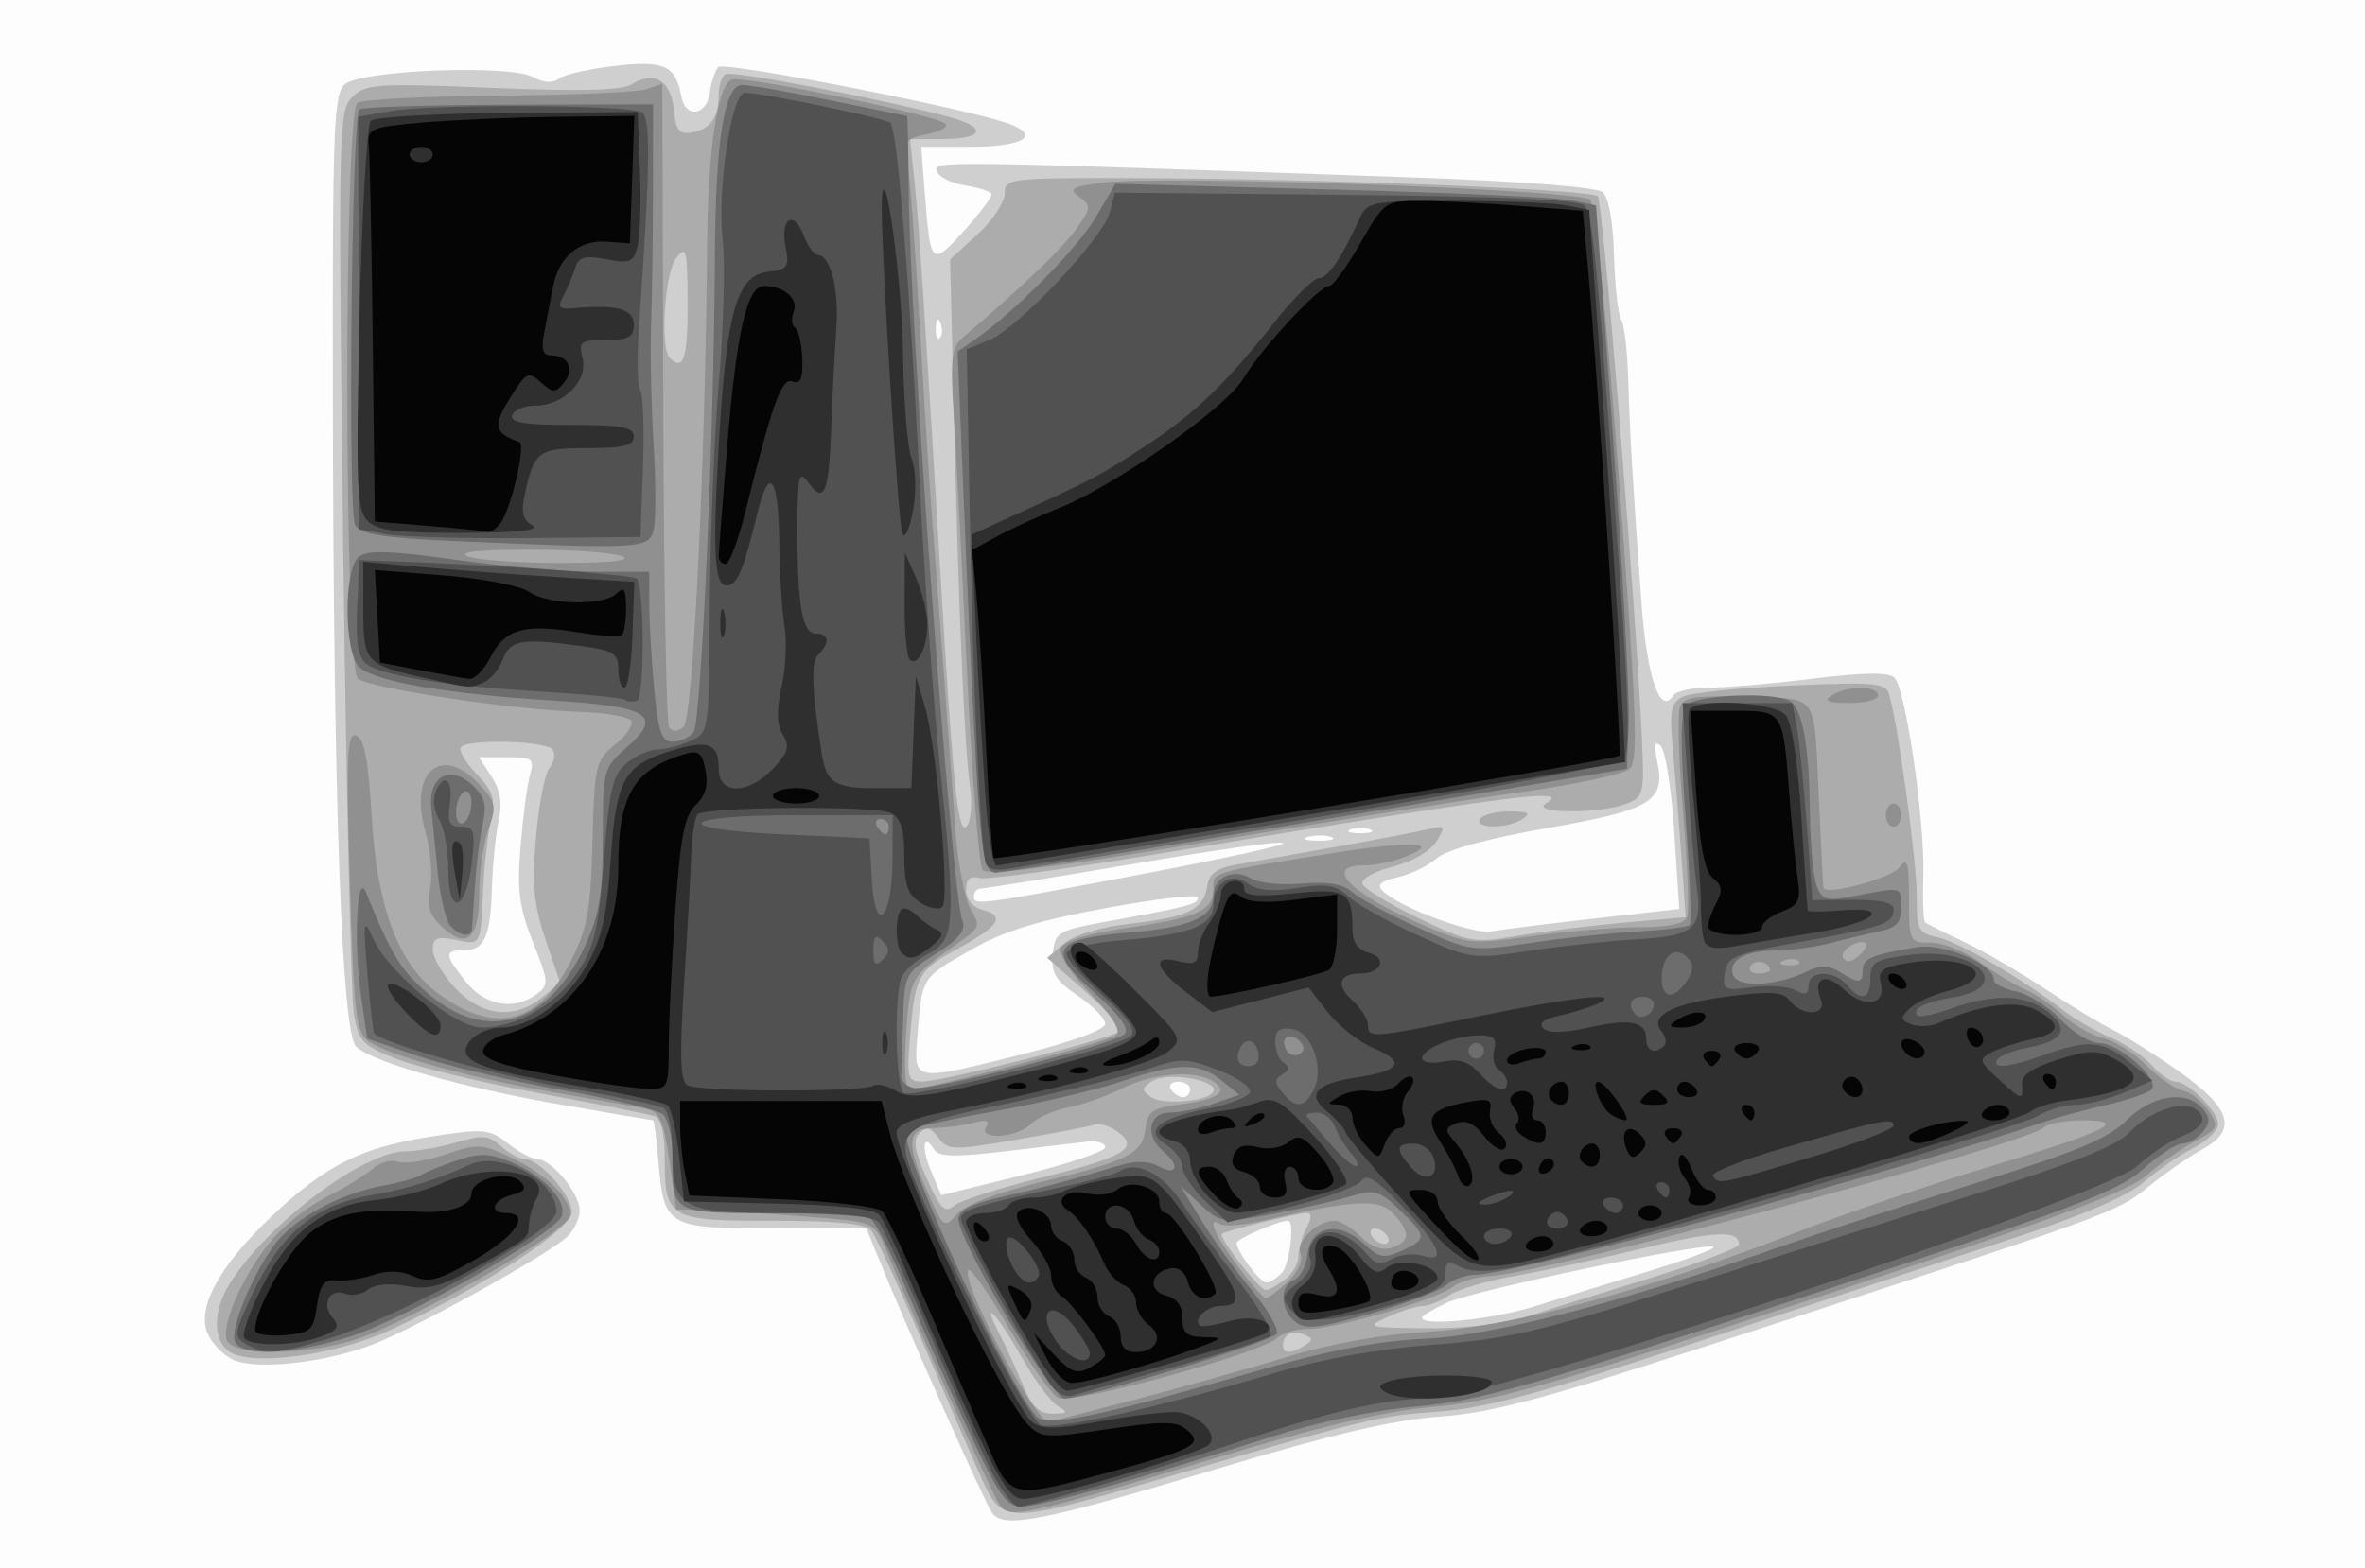
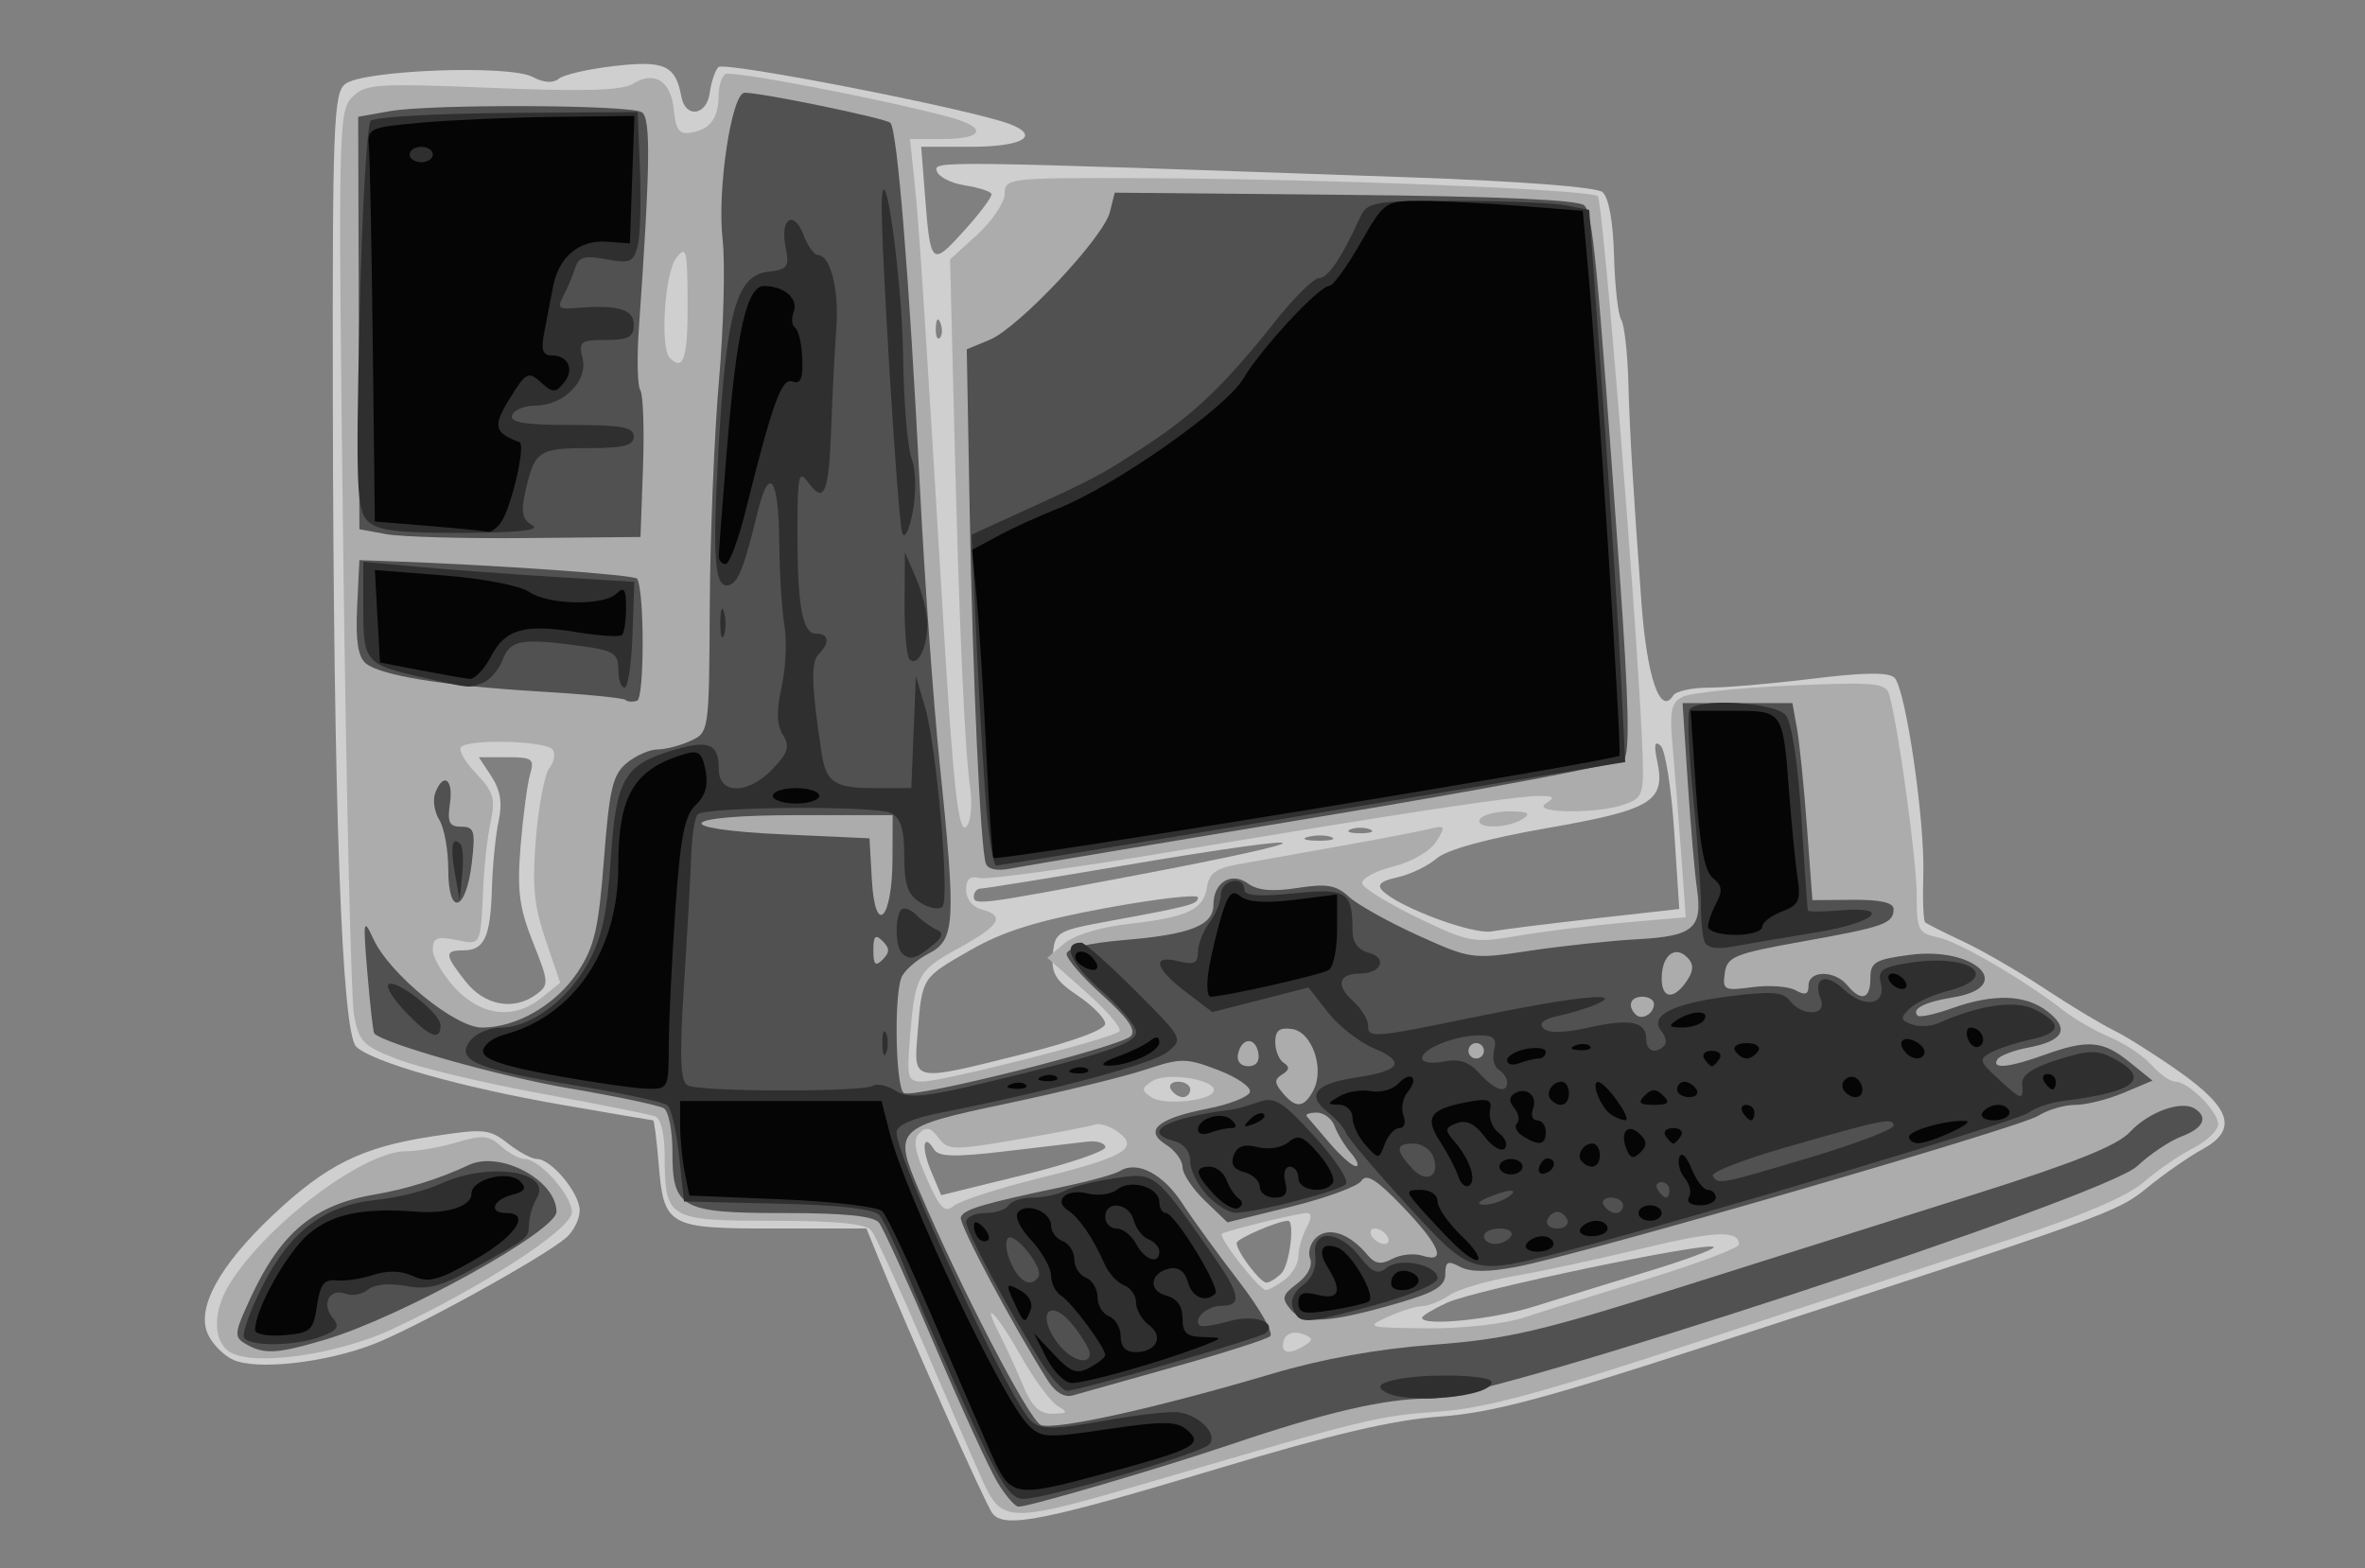
<svg xmlns="http://www.w3.org/2000/svg" xmlns:ns1="http://sodipodi.sourceforge.net/DTD/sodipodi-0.dtd" xmlns:ns2="http://www.inkscape.org/namespaces/inkscape" width="306" height="203" id="svg2" version="1.1" ns1:docname="img_pc.svg" ns2:version="0.92.4 (unknown)">
  <rect width="100%" height="100%" fill="#808080" stroke="none" />
  <defs id="defs15" />
  <ns1:namedview pagecolor="#ffffff" bordercolor="#666666" borderopacity="1" objecttolerance="10" gridtolerance="10" guidetolerance="10" ns2:pageopacity="0" ns2:pageshadow="2" ns2:window-width="1920" ns2:window-height="994" id="namedview13" showgrid="false" fit-margin-top="0" fit-margin-left="0" fit-margin-right="0" fit-margin-bottom="0" ns2:zoom="3.599291" ns2:cx="62.238934" ns2:cy="101.5" ns2:window-x="0" ns2:window-y="25" ns2:window-maximized="1" ns2:current-layer="layer1" />
  <g ns2:label="Livello 1" ns2:groupmode="layer" id="layer1" transform="translate(-191.001,-363.335)">
    <g id="g3066">
-       <path style="fill:#fdfdfd" d="m 191.001,464.835 v -101.5 h 153 153 v 101.5 101.5 h -153 -153 z" id="path3082" ns2:connector-curvature="0" />
      <path style="fill:#cfcfcf" d="m 319.398,559.192 c -0.917,-1.213 -10.846,-23.472 -14.768,-33.107 l -1.526,-3.75 H 291.175 c -13.863,0 -14.28,-0.238 -14.97,-8.561 -0.248,-2.992 -0.562,-5.439 -0.698,-5.439 -0.136,0 -5.436,-0.901 -11.779,-2.003 -13.042,-2.265 -24.543,-5.516 -26.635,-7.531 -1.877,-1.807 -2.941,-31.193 -3.026,-83.594 -0.058,-35.449 0.107,-39.77 1.564,-40.98 2.199,-1.825 21.263,-2.556 24.298,-0.932 1.425,0.762 2.619,0.84 3.387,0.22 0.652,-0.527 3.915,-1.268 7.25,-1.646 6.432,-0.73 7.841,-0.079 8.592,3.965 0.531,2.859 3.279,2.485 3.679,-0.5 0.184,-1.375 0.686,-2.866 1.114,-3.314 0.754,-0.787 32.619,5.439 37.677,7.362 4.092,1.556 1.685,2.952 -5.09,2.952 h -6.346 l 0.486,6.25 c 0.711,9.146 0.854,9.277 5.053,4.628 2.074,-2.296 3.676,-4.445 3.561,-4.776 -0.116,-0.331 -1.655,-0.827 -3.421,-1.102 -1.765,-0.275 -3.406,-1.095 -3.647,-1.822 -0.459,-1.39 -0.565,-1.392 61.544,0.788 14.013,0.492 23.786,1.247 24.572,1.9 0.812,0.674 1.378,3.782 1.497,8.226 0.106,3.929 0.523,7.653 0.927,8.275 0.404,0.623 0.821,4.282 0.927,8.132 0.175,6.39 0.588,13.345 1.692,28.5 0.703,9.649 2.437,14.721 4.109,12.016 0.345,-0.559 2.428,-1.016 4.628,-1.016 2.2,0 8.264,-0.524 13.476,-1.165 6.628,-0.815 9.793,-0.849 10.529,-0.113 1.452,1.452 3.946,18.529 3.728,25.53 -0.099,3.164 0.007,5.918 0.235,6.12 0.228,0.202 2.439,1.317 4.914,2.476 2.475,1.16 7.2,3.893 10.5,6.074 3.3,2.181 7.35,4.628 9,5.436 1.65,0.809 5.475,3.224 8.5,5.367 6.722,4.762 7.535,7.522 2.955,10.03 -1.752,0.959 -4.931,3.168 -7.063,4.908 -4.022,3.283 -4.702,3.528 -57.392,20.648 -20.891,6.788 -27.624,8.564 -34.265,9.038 -5.969,0.426 -13.872,2.278 -28.455,6.667 -22.78,6.857 -27.853,7.865 -29.384,5.84 z m 70.103,-26.763 c 3.3,-1.034 9.974,-3.092 14.831,-4.572 4.857,-1.481 8.633,-2.89 8.391,-3.132 -0.731,-0.731 -30.98,5.589 -34.473,7.203 -1.788,0.826 -3.25,1.706 -3.25,1.955 0,1.151 9.102,0.239 14.5,-1.453 z m -32.7,-4.294 c 1.054,-1.054 1.772,-6.8 0.849,-6.8 -1.279,0 -6.649,2.322 -6.649,2.875 0,1.086 3.04,5.125 3.857,5.125 0.409,0 1.283,-0.54 1.943,-1.2 z M 334.014,511.801 c -0.052,-0.531 -1.088,-0.852 -2.303,-0.713 -1.215,0.139 -6.006,0.704 -10.647,1.255 -6.478,0.769 -8.614,0.717 -9.196,-0.224 -1.42,-2.297 -1.702,-0.294 -0.396,2.81 l 1.302,3.094 10.667,-2.628 c 5.867,-1.445 10.625,-3.063 10.573,-3.594 z m 10.988,-7.466 c 0,-0.55 -0.702,-1 -1.559,-1 -0.857,0 -1.281,0.45 -0.941,1 0.34,0.55 1.041,1 1.559,1 0.518,0 0.941,-0.45 0.941,-1 z m -21.47,-4.623 c 6.297,-1.578 10.47,-3.121 10.47,-3.871 0,-0.686 -1.587,-2.318 -3.527,-3.627 -2.898,-1.954 -3.478,-2.914 -3.25,-5.379 0.266,-2.88 0.557,-3.051 7.277,-4.285 10.588,-1.944 11.5,-2.187 11.5,-3.065 0,-0.447 -5.335,0.167 -11.857,1.364 -8.903,1.634 -13.282,2.991 -17.576,5.449 -6.359,3.638 -6.247,3.462 -6.845,10.788 -0.519,6.36 -0.845,6.298 13.808,2.627 z m -63.152,-7.664 c 1.67,-1.221 1.649,-1.568 -0.415,-6.75 -1.788,-4.491 -2.074,-6.708 -1.605,-12.463 0.314,-3.85 0.864,-8.012 1.223,-9.25 0.592,-2.041 0.314,-2.25 -2.987,-2.25 h -3.64 l 1.637,2.498 c 1.156,1.764 1.428,3.454 0.927,5.75 -0.391,1.789 -0.783,5.727 -0.873,8.752 -0.186,6.307 -0.97,8 -3.704,8 -2.483,0 -2.441,0.55 0.309,4.037 2.459,3.117 6.214,3.807 9.128,1.676 z m 137.011,-9.844 10.889,-1.224 -0.658,-10.041 c -0.362,-5.523 -1.147,-10.505 -1.744,-11.072 -0.775,-0.735 -0.904,-0.166 -0.452,1.989 1.092,5.201 -0.682,6.281 -14.203,8.648 -7.804,1.366 -13.028,2.798 -14.332,3.93 -1.129,0.979 -3.41,2.078 -5.069,2.443 -2.172,0.477 -2.712,0.967 -1.93,1.75 2.152,2.152 11.664,5.692 14.111,5.253 1.375,-0.247 7.4,-1 13.389,-1.674 z m -59.889,-5.497 c 26.456,-5.006 25.797,-5.909 -1,-1.371 -9.744,1.65 -18.117,3 -18.608,3 -0.491,0 -0.892,0.47 -0.892,1.045 0,1.156 0.828,1.048 20.5,-2.674 z m 25.769,-5.027 c -0.677,-0.274 -2.027,-0.291 -3,-0.037 -0.973,0.254 -0.419,0.478 1.231,0.498 1.65,0.02 2.446,-0.187 1.769,-0.461 z m 4.981,-1.006 c -0.688,-0.277 -1.812,-0.277 -2.5,0 -0.688,0.277 -0.125,0.504 1.25,0.504 1.375,0 1.938,-0.227 1.25,-0.504 z m -55.567,-65.525 c -0.319,-0.798 -0.556,-0.561 -0.604,0.604 -0.043,1.054 0.193,1.645 0.525,1.312 0.332,-0.332 0.368,-1.195 0.079,-1.917 z M 221.243,539.358 c -1.242,-0.53 -2.747,-2.037 -3.344,-3.348 -1.525,-3.348 1.446,-8.817 8.322,-15.321 6.957,-6.58 11.534,-8.86 20.598,-10.261 6.785,-1.049 7.504,-0.984 9.885,0.888 1.412,1.111 3.103,2.02 3.758,2.02 1.868,0 5.539,4.413 5.539,6.659 0,1.117 -0.787,2.706 -1.75,3.532 -3.009,2.581 -19.72,11.8 -25.089,13.84 -6.188,2.351 -14.828,3.312 -17.919,1.992 z" id="path3080" ns2:connector-curvature="0" />
      <path style="fill:#acacac" d="m 317.966,554.585 c -1.171,-2.612 -4.63,-10.6 -7.687,-17.75 -3.057,-7.15 -6,-13.562 -6.54,-14.25 -0.687,-0.874 -4.541,-1.25 -12.825,-1.25 -13.528,0 -13.913,-0.234 -13.913,-8.466 0,-2.768 -0.497,-4.779 -1.25,-5.053 -0.688,-0.251 -7.325,-1.577 -14.75,-2.948 -7.425,-1.371 -15.75,-3.356 -18.5,-4.411 -4.533,-1.74 -5.065,-2.279 -5.699,-5.77 -0.384,-2.118 -1.012,-29.292 -1.394,-60.386 -0.668,-54.309 -0.622,-56.608 1.166,-58.396 1.721,-1.721 3.087,-1.811 18.125,-1.195 11.776,0.483 16.784,0.341 18.15,-0.512 2.814,-1.757 4.975,-0.408 5.334,3.33 0.257,2.68 0.697,3.241 2.318,2.957 2.403,-0.421 3.464,-1.894 3.485,-4.841 0.008,-1.205 0.399,-2.428 0.868,-2.718 0.817,-0.505 20.061,3.18 28.879,5.531 5.132,1.368 4.649,2.878 -0.92,2.878 H 308.743 l 0.604,5.75 c 0.573,5.45 1.249,15.777 3.683,56.25 1.374,22.839 2.033,28.497 3.128,26.822 0.475,-0.727 0.642,-2.897 0.37,-4.822 -0.715,-5.057 -1.435,-21.335 -2.056,-46.46 l -0.543,-21.96 3.536,-3.239 c 1.945,-1.782 3.536,-4.162 3.536,-5.29 0,-1.993 0.501,-2.049 17.75,-1.994 23.258,0.075 58.101,1.46 58.986,2.345 0.653,0.653 4.892,52.711 5.693,69.912 0.35,7.532 0.275,7.848 -2.098,8.75 -3.398,1.292 -12.344,1.236 -10.331,-0.064 1.212,-0.783 1.067,-0.972 -0.757,-0.985 -3.027,-0.021 -17.797,2.211 -46.743,7.061 -13.2,2.212 -24.788,3.817 -25.75,3.566 -1.235,-0.322 -1.75,0.133 -1.75,1.544 0,1.159 0.841,2.22 2,2.523 3.143,0.822 2.392,2.076 -3.02,5.04 -5.296,2.901 -5.618,3.516 -6.278,12 -0.374,4.804 -0.23,5.248 1.695,5.228 2.734,-0.029 24.555,-5.592 25.431,-6.485 0.37,-0.376 -1.578,-2.674 -4.328,-5.107 l -5,-4.423 2.193,-1.847 c 1.316,-1.107 4.698,-2.13 8.451,-2.554 7.539,-0.853 9.614,-1.845 10.036,-4.798 0.24,-1.678 1.196,-2.396 3.82,-2.866 1.925,-0.345 7.775,-1.39 13,-2.323 5.225,-0.932 10.553,-1.953 11.84,-2.267 2.181,-0.533 2.249,-0.424 1,1.6 -0.776,1.258 -3.145,2.63 -5.631,3.26 -2.36,0.598 -4.135,1.593 -3.946,2.209 0.19,0.617 3.446,2.614 7.237,4.439 6.614,3.184 7.137,3.277 12.946,2.29 3.329,-0.566 9.566,-1.336 13.859,-1.711 l 7.806,-0.683 -0.582,-8.107 c -0.32,-4.459 -0.815,-10.668 -1.099,-13.799 -0.435,-4.786 -0.232,-5.839 1.275,-6.618 0.986,-0.509 7.289,-1.167 14.006,-1.462 10.784,-0.474 12.271,-0.343 12.709,1.118 1.145,3.816 3.577,21.505 3.577,26.018 0,4.524 0.203,4.928 2.75,5.458 2.679,0.558 11.19,5.52 16.282,9.493 1.393,1.087 4.093,2.635 6,3.442 1.907,0.807 4.325,2.429 5.373,3.605 1.048,1.176 2.425,2.138 3.061,2.138 1.683,0 5.534,3.836 5.534,5.513 0,0.789 -1.462,2.184 -3.25,3.1 -1.788,0.915 -4.669,2.9 -6.404,4.411 -2.052,1.787 -7.992,4.332 -17,7.285 -7.615,2.496 -25.705,8.436 -40.2,13.2 -20.608,6.773 -28.021,8.777 -34,9.193 -7.828,0.544 -9.441,0.935 -36.119,8.76 -19.931,5.846 -20.349,5.842 -23.063,-0.211 z m 9.884,-9.275 c -0.908,-0.53 -3.05,-3.442 -4.759,-6.47 -3.162,-5.602 -5.306,-7.769 -2.727,-2.755 0.778,1.512 2.117,4.438 2.975,6.5 1.171,2.816 2.133,3.742 3.861,3.72 1.956,-0.026 2.054,-0.175 0.65,-0.995 z m 31.985,-7.851 c 1.087,-0.689 1.059,-0.951 -0.152,-1.416 -1.546,-0.593 -2.682,0.025 -2.682,1.459 0,1.058 1.124,1.041 2.834,-0.043 z m 28.238,-3.572 c 2.435,-0.796 9.716,-3.071 16.178,-5.056 6.463,-1.984 11.75,-3.985 11.75,-4.445 0,-1.876 -3.144,-1.738 -12.578,0.551 -5.457,1.324 -12.847,2.916 -16.422,3.537 -3.575,0.621 -7.388,1.744 -8.473,2.495 -1.085,0.751 -2.66,1.385 -3.5,1.41 -0.84,0.025 -2.877,0.663 -4.527,1.419 -2.848,1.304 -2.591,1.378 5.072,1.455 4.568,0.046 9.994,-0.547 12.5,-1.366 z m -30.822,-4.944 c 0.963,-0.731 1.75,-2.096 1.75,-3.034 0,-0.938 0.466,-2.576 1.035,-3.64 0.699,-1.306 0.704,-1.934 0.014,-1.934 -1.117,0 -10.311,2.253 -10.939,2.68 -0.563,0.383 4.858,7.326 5.69,7.288 0.385,-0.018 1.487,-0.63 2.449,-1.36 z m 13.25,-5.608 c -0.34,-0.55 -1.068,-1 -1.618,-1 -0.55,0 -0.722,0.45 -0.382,1 0.34,0.55 1.068,1 1.618,1 0.55,0 0.722,-0.45 0.382,-1 z m -44.878,-7.555 c 10.904,-2.7 12.856,-3.857 10.031,-5.943 -1.016,-0.75 -2.366,-1.179 -3,-0.953 -0.634,0.226 -5.153,1.096 -10.042,1.933 -8.333,1.427 -8.97,1.412 -10.183,-0.23 -0.973,-1.317 -1.582,-1.468 -2.455,-0.608 -0.88,0.867 -0.655,2.288 0.931,5.874 1.731,3.912 2.341,4.523 3.532,3.535 0.792,-0.657 5.825,-2.281 11.186,-3.608 z m 22.222,-10.955 c 1.542,-1.542 -5.749,-2.951 -7.844,-1.517 -1.333,0.913 -1.333,1.141 0,2.054 1.388,0.951 6.721,0.585 7.844,-0.538 z m -86.715,-12.393 2.351,-1.903 -1.89,-5.56 c -1.513,-4.452 -1.76,-7.09 -1.24,-13.244 0.357,-4.226 1.138,-8.273 1.736,-8.993 0.598,-0.72 0.796,-1.779 0.441,-2.353 -0.709,-1.147 -10.783,-1.455 -11.874,-0.363 -0.374,0.374 0.506,1.919 1.957,3.433 2.214,2.311 2.52,3.285 1.904,6.069 -0.403,1.824 -0.838,5.567 -0.967,8.317 -0.376,8.068 -0.248,7.81 -3.546,7.15 -2.477,-0.495 -3,-0.274 -3,1.269 0,1.028 1.306,3.267 2.901,4.975 3.409,3.65 7.645,4.103 11.228,1.202 z m 18.839,-89.847 c -0.029,-7.032 -0.168,-7.57 -1.5,-5.809 -1.479,1.955 -2.079,11.614 -0.802,12.892 1.768,1.768 2.331,0.037 2.302,-7.083 z m -59.218,135.738 c -2.213,-1.375 -2.244,-5.259 -0.072,-8.774 4.783,-7.736 17.357,-17.215 22.836,-17.215 1.514,0 4.492,-0.521 6.616,-1.157 3.279,-0.982 4.14,-0.907 5.695,0.5 1.007,0.912 2.379,1.657 3.048,1.657 1.933,0 6.126,4.714 6.126,6.887 0,2.161 -11.46,9.625 -23.242,15.138 -7.097,3.321 -17.966,4.854 -21.008,2.962 z m 161.75,-68.988 c 0.34,-0.55 2.054,-0.993 3.809,-0.985 2.428,0.012 2.832,0.247 1.691,0.985 -1.983,1.282 -6.292,1.282 -5.5,0 z" id="path3078" ns2:connector-curvature="0" />
-       <path style="fill:#909090" d="m 320.373,558.162 c -0.895,-1.186 -10.89,-23.608 -14.704,-32.983 -1.482,-3.644 -1.511,-3.658 -8.827,-4.266 -4.037,-0.336 -9.815,-0.715 -12.84,-0.844 l -5.5,-0.234 -0.892,-6.267 c -0.738,-5.182 -1.257,-6.346 -3,-6.724 -1.159,-0.252 -6.383,-1.186 -11.608,-2.076 -11.105,-1.892 -21.798,-4.834 -24.348,-6.699 -1.584,-1.159 -1.867,-3.606 -2.382,-20.66 -0.494,-16.365 -0.368,-19.274 0.823,-18.881 1.028,0.34 1.563,3.136 1.986,10.386 0.681,11.678 3.374,19.003 8.392,22.83 7.267,5.543 13.123,4.253 17.271,-3.805 2.265,-4.398 2.668,-6.56 2.91,-15.605 0.269,-10.01 0.406,-10.6 2.942,-12.639 1.463,-1.177 2.398,-2.565 2.076,-3.084 -0.321,-0.52 -3.416,-1.038 -6.877,-1.151 -8.588,-0.281 -26.997,-3.05 -28.484,-4.283 -1.79,-1.486 -1.858,-73.369 -0.07,-74.526 0.693,-0.449 8.911,-0.872 18.261,-0.94 9.35,-0.069 17.944,-0.441 19.099,-0.827 l 2.099,-0.702 0.119,41.121 c 0.066,22.616 0.399,41.573 0.74,42.126 0.412,0.667 1.047,0.652 1.887,-0.046 1.209,-1.003 2.797,-33.526 3.054,-62.546 0.108,-12.214 1.345,-20.502 3.162,-21.2 1.501,-0.576 26.354,4.55 27.652,5.703 0.447,0.397 -0.602,1.005 -2.331,1.351 -2.799,0.56 -3.084,0.931 -2.601,3.388 0.299,1.517 1.041,11.309 1.649,21.759 0.608,10.45 1.294,21.25 1.523,24 0.229,2.75 0.877,11.3 1.44,19 0.563,7.7 1.297,17.6 1.632,22 0.335,4.4 1.229,8.993 1.987,10.207 1.251,2.003 1.143,2.373 -1.164,4 -6.795,4.792 -6.664,4.573 -7.202,12.099 -0.288,4.029 -0.115,7.194 0.395,7.194 2.365,0 25.965,-6.206 26.808,-7.049 0.612,-0.612 -0.611,-2.559 -3.381,-5.381 -2.59,-2.639 -4.116,-5.005 -3.784,-5.869 0.365,-0.951 3.413,-1.865 8.885,-2.663 8.915,-1.301 10.83,-2.21 10.83,-5.141 0,-2.061 -0.355,-1.957 15.274,-4.458 10.626,-1.7 14.577,-1.474 9.299,0.533 -1.487,0.565 -3.799,1.028 -5.139,1.028 -5.255,0 -1.719,3.641 7.351,7.57 6.104,2.644 6.524,2.69 14.5,1.575 4.518,-0.631 10.753,-1.147 13.857,-1.146 3.786,8.6e-4 5.812,-0.438 6.156,-1.335 0.282,-0.735 0.047,-6.785 -0.521,-13.445 -0.569,-6.66 -0.758,-12.827 -0.421,-13.705 0.505,-1.316 2.047,-1.545 8.785,-1.305 9.431,0.335 8.524,-1.065 9.249,14.291 0.26,5.5 0.503,10.17 0.541,10.378 0.196,1.083 8.749,-1.184 9.818,-2.602 1.048,-1.39 1.25,-0.737 1.25,4.033 0,5.591 0.05,5.691 2.852,5.691 1.569,0 4.381,1.114 6.25,2.474 1.869,1.361 4.523,2.965 5.898,3.564 1.375,0.599 3.625,2.128 5,3.397 1.375,1.269 3.703,2.59 5.173,2.936 1.47,0.346 3.974,1.929 5.564,3.52 1.59,1.59 3.709,3.053 4.708,3.25 0.999,0.198 2.483,1.364 3.297,2.592 1.397,2.108 1.297,2.332 -1.789,4 -1.798,0.972 -4.66,2.991 -6.361,4.488 -2.337,2.057 -12.86,5.939 -43.092,15.899 -34.121,11.241 -41.323,13.293 -49,13.958 -6.49,0.563 -14.579,2.474 -29,6.852 -23.819,7.231 -25.797,7.661 -27.129,5.896 z m 17.891,-13.788 c 6.181,-1.629 15.063,-4.13 19.738,-5.558 5.352,-1.635 12.019,-2.799 18,-3.143 10.63,-0.611 28.333,-5.404 47.5,-12.859 6.05,-2.353 17.3,-6.185 25,-8.514 15.384,-4.654 17.998,-5.964 11.9,-5.964 -2.2,0 -4.428,0.416 -4.95,0.925 -2.183,2.127 -64.211,18.787 -71.57,19.224 -1.859,0.11 -4.055,0.736 -4.88,1.391 -2.063,1.637 -15.161,5.46 -18.705,5.46 -1.592,0 -3.426,0.532 -4.076,1.181 -1.941,1.941 -26.518,8.666 -28.302,7.744 -0.871,-0.45 -3.715,-4.486 -6.32,-8.969 -2.605,-4.483 -4.988,-7.899 -5.295,-7.591 -1.171,1.171 8.577,19.635 10.366,19.635 0.196,0 5.414,-1.333 11.595,-2.961 z m 19.351,-15.145 c 1.302,-1.223 1.995,-2.751 1.652,-3.645 -0.619,-1.612 2.128,-4.249 4.426,-4.249 0.72,0 2.232,0.923 3.36,2.051 1.324,1.324 2.742,1.832 4,1.433 2.411,-0.765 2.467,-2.014 0.199,-4.436 -1.835,-1.96 -5.026,-1.775 -17.071,0.99 -2.377,0.546 -4.739,0.734 -5.25,0.418 -1.826,-1.128 -0.879,1.218 2.157,5.347 1.698,2.308 3.356,4.197 3.686,4.197 0.329,0 1.608,-0.948 2.841,-2.106 z m -32.113,-12.866 c 11.505,-2.785 13.324,-3.704 13.697,-6.918 0.261,-2.245 0.893,-2.688 4.534,-3.174 4.899,-0.654 6.326,-1.655 4.24,-2.974 -2.385,-1.508 -7.777,-1.098 -11.761,0.895 -2.041,1.021 -5.199,2.14 -7.018,2.487 -1.819,0.347 -3.989,1.312 -4.821,2.144 -1.802,1.802 -6.859,2.113 -5.773,0.356 0.502,-0.812 -0.004,-0.965 -1.691,-0.514 -1.323,0.354 -3.644,0.65 -5.156,0.658 -3.407,0.017 -3.563,1.922 -0.688,8.421 1.998,4.516 2.115,4.601 3.75,2.73 1.035,-1.185 5.167,-2.774 10.688,-4.11 z m 94.5,-27.468 c 0,-1.055 -1.919,-1.499 -2.49,-0.575 -0.345,0.559 0.073,1.016 0.931,1.016 0.857,0 1.559,-0.198 1.559,-0.441 z m 3.729,-1.163 c -0.332,-0.332 -1.195,-0.368 -1.917,-0.079 -0.798,0.319 -0.561,0.556 0.604,0.604 1.054,0.043 1.645,-0.193 1.312,-0.525 z m 8.713,-2.269 c -0.773,-0.811 -3.53,0.922 -2.953,1.857 0.392,0.634 1.107,0.545 1.963,-0.243 0.74,-0.682 1.186,-1.408 0.99,-1.614 z M 271.501,435.335 c -1.1,-0.473 -6.5,-0.859 -12,-0.859 -6.461,0 -9.292,0.304 -8,0.859 1.1,0.473 6.5,0.859 12,0.859 6.461,0 9.292,-0.304 8,-0.859 z m -51.159,101.446 c -0.79,-2.058 2.435,-9.102 6.064,-13.246 1.598,-1.825 4.748,-4.244 7,-5.376 2.252,-1.132 4.865,-2.735 5.807,-3.562 0.942,-0.828 2.417,-1.235 3.277,-0.905 0.86,0.33 3.604,-0.092 6.097,-0.939 4.303,-1.461 4.761,-1.429 9.025,0.635 2.47,1.196 5.234,3.308 6.142,4.693 1.592,2.43 1.555,2.594 -1.029,4.636 -4.516,3.568 -19.773,11.939 -25.145,13.796 -6.594,2.279 -16.409,2.432 -17.239,0.268 z m 27.796,-53.533 c -1.572,-1.465 -1.935,-2.673 -1.483,-4.937 0.33,-1.648 0.048,-4.965 -0.625,-7.371 -2.157,-7.705 2.038,-11.357 6.99,-6.085 2.137,2.275 2.251,2.842 1.174,5.821 -0.656,1.815 -1.194,5.583 -1.194,8.373 0,5.824 -1.618,7.222 -4.863,4.199 z m 69.995,-7.319 c -0.47,-0.602 -1.376,-12.119 -2.014,-25.594 -0.638,-13.475 -1.407,-28.406 -1.709,-33.18 -0.479,-7.576 -0.317,-8.878 1.271,-10.23 7.495,-6.381 12.805,-11.464 14.576,-13.95 1.924,-2.702 1.955,-3.013 0.408,-4.144 -1.434,-1.049 -1.038,-1.31 2.786,-1.834 7.542,-1.034 61.085,0.808 63.277,2.176 0.627,0.391 2.167,15.307 3.772,36.52 2.279,30.138 2.496,36.062 1.356,37.133 -0.746,0.701 -6.981,2.05 -13.856,2.998 -6.875,0.949 -25.216,3.856 -40.757,6.461 -20.026,3.357 -28.506,4.418 -29.111,3.643 z m 116.868,-7.094 c 0,-0.825 0.45,-1.5 1,-1.5 0.55,0 1,0.675 1,1.5 0,0.825 -0.45,1.5 -1,1.5 -0.55,0 -1,-0.675 -1,-1.5 z m -7,-15.5 c 1.971,-1.274 6,-1.274 6,0 0,0.55 -1.688,0.993 -3.75,0.985 -2.789,-0.011 -3.366,-0.264 -2.25,-0.985 z" id="path3076" ns2:connector-curvature="0" />
-       <path style="fill:#6d6d6d" d="m 316.39,548.649 c -2.473,-5.327 -6.09,-13.54 -8.04,-18.25 -1.949,-4.71 -4.063,-8.895 -4.697,-9.299 -0.634,-0.404 -6.391,-0.742 -12.795,-0.75 -13.031,-0.017 -12.857,0.084 -12.857,-7.475 0,-2.363 -0.562,-4.76 -1.25,-5.327 -0.688,-0.567 -6.626,-1.992 -13.198,-3.166 -6.571,-1.174 -14.892,-3.145 -18.492,-4.38 l -6.544,-2.245 -0.794,-5.461 c -0.999,-6.873 -0.551,-16.38 0.635,-13.461 3.314,8.157 4.479,10.06 8.013,13.085 7.552,6.464 15.543,4.094 20.245,-6.006 1.933,-4.152 2.367,-6.726 2.375,-14.106 0.01,-8.847 0.072,-9.082 3.124,-11.76 4.733,-4.153 2.905,-5.285 -9.785,-6.062 -13.612,-0.833 -23.004,-2.469 -24.867,-4.332 -1.966,-1.966 -2.002,-12.627 -0.048,-14.248 1.087,-0.902 3.987,-0.815 12.534,0.378 6.116,0.853 14.255,1.551 18.086,1.551 h 6.966 l 0.007,4.25 c 0.004,2.337 0.294,7.287 0.645,11 0.519,5.491 0.961,6.75 2.37,6.75 0.953,0 2.18,-0.562 2.726,-1.25 0.961,-1.209 2.647,-38.808 2.747,-61.25 0.068,-15.157 1.213,-22.5 3.511,-22.5 0.976,0 6.149,0.9 11.495,2 5.346,1.1 9.783,2.001 9.86,2.002 0.077,0.001 0.173,4.389 0.212,9.75 0.127,17.1 5.555,90.811 6.956,94.462 0.46,1.2 -0.491,2.368 -3.446,4.234 -3.995,2.522 -4.085,2.705 -4.232,8.564 -0.083,3.293 -0.195,6.544 -0.25,7.224 -0.055,0.68 0.676,1.386 1.623,1.568 2.229,0.429 25.965,-5.633 27.277,-6.967 0.671,-0.682 -0.616,-2.45 -3.915,-5.376 -6.213,-5.511 -5.412,-6.935 4.366,-7.754 8.045,-0.674 11.049,-1.972 11.049,-4.774 0,-2.433 2.662,-3.626 4.93,-2.209 0.916,0.572 3.848,0.858 6.515,0.636 3.362,-0.28 5.355,0.054 6.498,1.088 0.907,0.821 4.748,2.897 8.537,4.615 6.786,3.077 7.002,3.106 14.454,1.986 4.161,-0.626 10.405,-1.295 13.875,-1.487 3.47,-0.192 6.531,-0.57 6.801,-0.841 0.27,-0.27 0.042,-6.488 -0.507,-13.818 -0.703,-9.375 -0.682,-13.708 0.071,-14.615 1.152,-1.388 11.509,-1.791 13.449,-0.524 1.612,1.053 2.473,5.902 2.551,14.367 0.037,4.052 0.431,8.325 0.875,9.496 0.727,1.915 1.241,2.045 5.129,1.294 5.99,-1.158 5.821,-1.203 5.821,1.559 0,1.903 -0.641,2.612 -2.75,3.045 -1.512,0.31 -4.377,0.994 -6.366,1.519 -1.989,0.525 -5.139,0.961 -7,0.97 -4.133,0.019 -6.362,1.297 -5.622,3.224 0.627,1.635 5.734,1.362 9.55,-0.51 1.745,-0.856 2.783,-0.839 4.236,0.068 2.483,1.551 2.952,1.514 2.952,-0.231 0,-1.499 1.203,-2.01 7,-2.975 3.496,-0.582 10,2.194 10,4.268 0,0.489 1.29,1.148 2.866,1.463 1.577,0.315 4.163,1.947 5.747,3.625 1.584,1.678 3.829,3.052 4.988,3.052 2.592,0 8.003,4.8 6.778,6.013 -0.483,0.479 -3.129,1.383 -5.879,2.01 -2.75,0.627 -6.35,1.603 -8,2.17 -18.017,6.188 -68.667,19.808 -73.661,19.808 -1.2,0 -2.892,0.607 -3.761,1.35 -0.868,0.742 -5.265,2.394 -9.771,3.67 -6.779,1.92 -8.462,2.097 -9.75,1.028 -1.949,-1.618 -2.022,-4.655 -0.129,-5.381 0.785,-0.301 1.573,-1.812 1.75,-3.357 0.419,-3.658 4.096,-4.34 7.28,-1.349 1.962,1.843 2.612,1.965 4.902,0.922 3.316,-1.511 3.297,-1.878 -0.275,-5.301 -2.618,-2.509 -3.254,-2.689 -6.25,-1.771 -1.834,0.562 -6.369,1.591 -10.077,2.287 -6.587,1.237 -6.803,1.21 -9.385,-1.166 l -2.643,-2.432 2.753,4.5 c 1.514,2.475 4.462,6.56 6.55,9.079 2.088,2.518 3.498,5.023 3.132,5.566 -0.693,1.03 -24.753,8.355 -27.442,8.355 -1.633,0 -13.722,-20.472 -13.722,-23.238 0,-1.067 1.666,-1.942 5.25,-2.758 5.494,-1.25 9.414,-2.296 15.217,-4.058 2.459,-0.747 4.058,-0.736 5.5,0.035 2.359,1.263 2.739,-0.151 0.533,-1.982 -2.401,-1.992 -1.889,-5 0.851,-5 1.293,0 3.843,-0.52 5.667,-1.156 l 3.316,-1.156 -2.277,-1.844 c -2.903,-2.351 -5.694,-2.324 -12.958,0.123 -3.211,1.082 -10.644,2.829 -16.518,3.883 -5.873,1.054 -10.947,2.183 -11.274,2.511 -1.462,1.462 14.615,36.289 17.213,37.285 2.104,0.807 9.389,-0.782 26.981,-5.886 10.22,-2.965 16.43,-4.181 23,-4.503 9.041,-0.443 25.36,-4.704 46.777,-12.215 4.523,-1.586 15.578,-5.177 24.567,-7.979 12.892,-4.019 16.974,-5.726 19.327,-8.078 3.292,-3.292 7.767,-3.967 9.829,-1.483 0.993,1.197 0.993,1.803 0,3 -0.685,0.825 -1.863,1.5 -2.62,1.5 -0.756,0 -3.063,1.508 -5.128,3.351 -3.231,2.885 -9.384,5.197 -44.253,16.623 -34.638,11.351 -41.803,13.382 -49.5,14.034 -5.468,0.463 -12.924,2.013 -19,3.951 -17.008,5.424 -29.896,9.028 -32.308,9.034 -1.944,0.005 -3.017,-1.52 -6.803,-9.68 z m 42.715,-50.61 c -1.283,-1.283 -2.585,-0.291 -1.635,1.246 0.368,0.596 1.127,0.8 1.687,0.454 0.683,-0.422 0.666,-0.981 -0.052,-1.7 z m -53.104,-27.704 c 0,-0.55 -0.477,-1 -1.059,-1 -0.582,0 -0.781,0.45 -0.441,1 0.34,0.55 0.816,1 1.059,1 0.243,0 0.441,-0.45 0.441,-1 z m -84.61,66.573 c -0.703,-1.831 3.048,-10.34 5.909,-13.408 2.861,-3.067 8.287,-5.816 13.248,-6.712 2.174,-0.393 4.403,-1.011 4.953,-1.375 0.55,-0.364 2.621,-1.21 4.601,-1.881 2.938,-0.995 4.231,-0.957 7.02,0.209 4.243,1.773 7.304,5.04 6.554,6.995 -0.892,2.324 -20.501,13.459 -27.531,15.633 -7.583,2.345 -13.972,2.578 -14.755,0.538 z m 27.832,-53.823 c -0.563,-0.688 -1.271,-3.725 -1.574,-6.75 -0.303,-3.025 -0.684,-6.793 -0.849,-8.373 -0.423,-4.071 2.34,-5.716 5.223,-3.107 1.677,1.517 1.991,2.588 1.456,4.958 -0.375,1.662 -0.834,5.273 -1.02,8.023 -0.186,2.75 -0.365,5.338 -0.398,5.75 -0.094,1.167 -1.706,0.883 -2.839,-0.5 z m 2.779,-15.868 c 0,-1.1 -0.45,-1.722 -1,-1.382 -0.55,0.34 -1,1.518 -1,2.618 0,1.1 0.45,1.722 1,1.382 0.55,-0.34 1,-1.518 1,-2.618 z m 65.634,0.523 c -0.363,-4.727 -1.127,-19.915 -1.698,-33.75 l -1.037,-25.155 2.17,-1.5 c 5.157,-3.564 13.32,-11.81 15.683,-15.841 l 2.56,-4.369 27.847,0.732 c 15.316,0.403 29.308,1.031 31.093,1.396 l 3.247,0.664 2.234,30.459 c 1.229,16.753 2.129,33.159 2,36.459 l -0.234,6 -40,6.698 c -22,3.684 -40.721,6.721 -41.602,6.75 -1.301,0.043 -1.727,-1.567 -2.263,-8.542 z m -68.424,-34.405 c -8.537,-0.378 -11.523,-0.866 -12.247,-2 -0.996,-1.561 -0.478,-52.819 0.544,-53.841 0.304,-0.304 8.977,-0.577 19.272,-0.606 l 18.72,-0.053 -0.013,11 c -0.007,6.05 -0.118,13.925 -0.247,17.5 -0.128,3.575 0.017,10.525 0.323,15.444 0.306,4.919 0.307,9.938 0.002,11.151 -0.615,2.45 -1.584,2.501 -26.355,1.404 z" id="path3074" ns2:connector-curvature="0" />
      <path style="fill:#515151" d="m 320.076,555.218 c -1.043,-1.714 -4.699,-9.702 -8.126,-17.75 -3.427,-8.048 -6.672,-15.196 -7.212,-15.883 -0.682,-0.868 -4.434,-1.25 -12.288,-1.25 -13.389,0 -14.449,-0.588 -14.449,-8.012 0,-2.678 -0.496,-5.176 -1.103,-5.551 -0.606,-0.375 -6.119,-1.535 -12.25,-2.579 -8.857,-1.508 -23.863,-5.734 -25.227,-7.105 -0.138,-0.139 -0.533,-3.627 -0.879,-7.752 -0.586,-6.998 -0.533,-7.295 0.789,-4.436 2.089,4.516 10.558,11.422 14.019,11.429 4.482,0.01 9.599,-2.958 12.401,-7.192 2.162,-3.267 2.703,-5.592 3.394,-14.594 0.701,-9.123 1.137,-10.967 2.95,-12.458 1.17,-0.963 2.957,-1.75 3.97,-1.75 1.013,0 2.932,-0.497 4.264,-1.104 2.414,-1.1 2.422,-1.159 2.507,-17.473 0.046,-9.003 0.582,-22.119 1.189,-29.146 0.608,-7.027 0.819,-15.257 0.47,-18.289 -0.734,-6.369 1.166,-18.987 2.859,-18.988 2.225,-0.002 18.156,3.288 18.841,3.891 0.894,0.787 2.448,19.927 3.826,47.11 0.599,11.825 1.739,27.8 2.533,35.5 2.172,21.068 2.054,23.135 -1.431,24.937 -1.583,0.819 -3.158,2.217 -3.5,3.107 -0.98,2.554 -0.724,14.274 0.327,14.923 1.214,0.75 27.94,-5.955 29.348,-7.363 0.745,-0.745 -0.326,-2.304 -3.618,-5.262 -2.572,-2.312 -4.677,-4.731 -4.677,-5.376 0,-0.738 2.803,-1.41 7.55,-1.811 8.52,-0.72 11.45,-1.889 11.45,-4.568 0,-2.881 2.314,-4.309 4.451,-2.747 1.247,0.912 3.186,1.088 6.418,0.583 3.788,-0.592 4.999,-0.386 6.652,1.135 1.111,1.023 5.132,3.27 8.934,4.994 6.814,3.09 7.023,3.119 14.48,1.997 4.161,-0.626 10.435,-1.297 13.943,-1.491 7.263,-0.402 8.431,-1.412 7.674,-6.63 -0.285,-1.964 -0.818,-8.152 -1.185,-13.75 l -0.667,-10.178 h 7.105 7.105 l 0.587,3.25 c 0.323,1.788 0.906,7.525 1.295,12.75 l 0.708,9.5 5.25,-0.043 c 3.519,-0.029 5.25,0.364 5.25,1.191 0,1.882 -1.175,2.302 -11.727,4.192 -8.89,1.592 -9.804,1.963 -10.111,4.099 -0.316,2.194 -0.081,2.314 3.584,1.822 2.157,-0.289 4.672,-0.107 5.588,0.406 1.239,0.693 1.666,0.535 1.666,-0.617 0,-1.981 3.37,-2.014 5,-0.05 1.812,2.184 3,1.839 3,-0.871 0,-2.097 0.591,-2.45 5.102,-3.048 8.516,-1.13 13.85,4.162 5.555,5.51 -3.666,0.596 -5.4,1.5 -4.535,2.364 0.25,0.25 2.238,-0.18 4.417,-0.956 5.419,-1.93 9.509,-1.802 12.356,0.386 2.945,2.265 2.13,3.832 -2.44,4.69 -1.912,0.359 -3.723,1.051 -4.024,1.539 -0.794,1.285 1.492,1.065 6.07,-0.585 5.623,-2.026 7.571,-1.865 11,0.905 l 3,2.424 -3.718,1.571 c -2.045,0.864 -4.873,1.571 -6.285,1.571 -1.412,0 -3.564,0.633 -4.782,1.407 -2.454,1.559 -59.11,17.968 -67.549,19.565 -3.622,0.685 -5.949,0.68 -7.25,-0.016 -1.585,-0.849 -1.916,-0.687 -1.916,0.939 0,1.529 -1.274,2.338 -5.75,3.65 -9.135,2.679 -12.624,2.915 -14.242,0.965 -1.238,-1.492 -1.136,-1.904 0.84,-3.395 1.363,-1.028 2.015,-2.307 1.655,-3.245 -0.327,-0.852 0.072,-2.102 0.887,-2.778 1.625,-1.349 4.274,-0.405 6.547,2.334 0.963,1.16 1.744,1.282 3.206,0.499 1.063,-0.569 2.816,-0.754 3.895,-0.412 3.211,1.019 2.286,-1.29 -2.531,-6.32 -3.356,-3.505 -4.709,-4.359 -5.349,-3.377 -0.471,0.723 -4.565,2.23 -9.099,3.349 l -8.243,2.035 -2.908,-2.786 c -1.599,-1.532 -2.908,-3.494 -2.908,-4.358 0,-0.865 -0.953,-2.168 -2.118,-2.895 -2.933,-1.832 -1.149,-3.395 5.324,-4.665 2.822,-0.553 5.302,-1.52 5.512,-2.148 0.209,-0.628 -1.632,-1.911 -4.091,-2.85 -4.171,-1.593 -4.804,-1.597 -9.412,-0.067 -2.717,0.902 -10.734,2.867 -17.816,4.366 -14.725,3.116 -14.89,3.283 -11.375,11.536 5.382,12.637 14.165,29.529 15.651,30.099 1.844,0.708 15.005,-2.208 29.825,-6.609 6.579,-1.953 13.763,-3.25 21,-3.789 9.453,-0.704 13.883,-1.732 31.5,-7.31 11.275,-3.57 28.56,-9.029 38.41,-12.133 12.95,-4.08 18.535,-6.316 20.165,-8.075 2.401,-2.59 6.622,-4.128 8.368,-3.049 1.824,1.127 1.16,2.546 -1.693,3.621 -1.512,0.57 -4.1,2.304 -5.75,3.854 -4.211,3.954 -83.69,30.06 -91.519,30.06 -5.799,0 -13.349,1.751 -25.981,6.024 -8.923,3.019 -25.841,7.976 -27.221,7.976 -0.444,0 -1.661,-1.403 -2.703,-3.117 z m 45.732,-42.633 c -0.827,-0.963 -1.782,-2.538 -2.124,-3.5 -0.341,-0.963 -1.385,-1.75 -2.319,-1.75 -0.934,0 -1.511,0.218 -1.281,0.484 0.229,0.266 1.542,1.806 2.917,3.423 1.375,1.616 2.907,2.974 3.405,3.016 0.498,0.043 0.229,-0.71 -0.598,-1.673 z m -4.888,-8.098 c 1.503,-2.808 -0.139,-7.591 -2.736,-7.971 -1.626,-0.238 -2.183,0.193 -2.183,1.691 0,1.106 0.498,2.318 1.107,2.695 0.779,0.482 0.725,0.92 -0.186,1.483 -1.055,0.652 -1.052,1.088 0.016,2.375 1.712,2.063 2.771,1.99 3.982,-0.272 z m -7.109,-4.902 c -0.406,-2.108 -2.181,-1.975 -2.633,0.197 -0.189,0.906 0.363,1.553 1.323,1.553 1.03,0 1.52,-0.655 1.31,-1.75 z m 29.19,-0.25 c 0,-0.55 -0.45,-1 -1,-1 -0.55,0 -1,0.45 -1,1 0,0.55 0.45,1 1,1 0.55,0 1,-0.45 1,-1 z m 22,-6.059 c 0,-0.518 -0.675,-0.941 -1.5,-0.941 -1.546,0 -1.987,1.18 -0.861,2.306 0.799,0.799 2.361,-0.104 2.361,-1.365 z m 4.406,-3.223 c 0.744,-1.18 0.717,-1.994 -0.091,-2.803 -1.624,-1.624 -3.315,-0.233 -3.315,2.728 0,2.757 1.691,2.795 3.406,0.076 z m -104.206,-4.918 c -0.933,-0.933 -1.2,-0.667 -1.2,1.2 0,1.867 0.267,2.133 1.2,1.2 0.933,-0.933 0.933,-1.467 0,-2.4 z m 1.276,-10.576 0.024,-5.724 h -12.25 c -15.678,0 -16.944,1.809 -1.75,2.5 l 11,0.5 0.307,5.393 c 0.421,7.386 2.636,5.171 2.669,-2.669 z m 20.174,67.576 c -4.619,-7.269 -11.619,-20.392 -11.334,-21.247 0.343,-1.03 2.738,-1.745 13.288,-3.968 3.357,-0.707 6.645,-1.621 7.307,-2.029 2.22,-1.372 5.569,0.364 8.046,4.169 1.352,2.076 4.658,6.634 7.347,10.128 2.69,3.494 4.509,6.683 4.043,7.087 -0.466,0.404 -6.022,2.181 -12.347,3.949 -6.325,1.768 -12.262,3.438 -13.194,3.712 -1.048,0.308 -2.252,-0.378 -3.156,-1.801 z m -103.845,-4.849 c -1.566,-0.913 -1.516,-1.375 0.648,-6.047 3.897,-8.411 8.211,-11.99 16.047,-13.311 4.113,-0.693 8.38,-2.031 12.144,-3.806 4.071,-1.92 11.356,1.961 11.356,6.05 0,2.5 -20.176,13.657 -29.931,16.551 -6.231,1.849 -7.901,1.94 -10.264,0.562 z m 26.195,-61.381 c 0,-2.528 -0.521,-5.431 -1.158,-6.451 -0.637,-1.02 -0.876,-2.589 -0.531,-3.486 1.057,-2.754 2.369,-1.811 1.903,1.368 -0.358,2.44 -0.084,3 1.469,3 1.685,0 1.845,0.55 1.363,4.67 -0.743,6.355 -3.046,7.035 -3.046,0.9 z m 69.541,-0.837 c -0.695,-2.236 -1.684,-23.89 -2.073,-45.379 l -0.383,-21.146 2.956,-1.224 c 3.753,-1.554 14.73,-13.219 15.563,-16.538 l 0.63,-2.51 29.834,0.282 c 19.733,0.187 30.201,0.649 30.917,1.366 1.099,1.1 1.658,6.929 4.58,47.767 1.174,16.418 1.329,23.156 0.55,23.935 -0.596,0.596 -18.079,3.898 -38.849,7.338 -20.771,3.44 -39.02,6.499 -40.553,6.798 -1.749,0.341 -2.931,0.085 -3.171,-0.689 z m -46.621,-21.146 c -0.25,-0.25 -5.172,-0.735 -10.938,-1.078 -12.55,-0.745 -20.747,-2.069 -22.663,-3.659 -0.994,-0.825 -1.32,-2.952 -1.113,-7.259 l 0.294,-6.091 4,0.14 c 13.605,0.477 31.624,1.753 31.936,2.261 0.959,1.567 0.954,15.469 -0.007,15.789 -0.58,0.193 -1.259,0.146 -1.509,-0.104 z m -30.92,-21.448 -3.5,-0.639 -0.079,-26.691 -0.079,-26.691 4.079,-0.728 c 5.303,-0.946 31.038,-0.842 32.615,0.132 1.189,0.735 1.107,6.893 -0.374,27.978 -0.27,3.85 -0.188,7.45 0.183,8 0.371,0.55 0.528,5.05 0.35,10 l -0.324,9 -14.685,0.139 c -8.077,0.076 -16.26,-0.149 -18.185,-0.5 z" id="path3072" ns2:connector-curvature="0" />
      <path style="fill:#2f2f2f" d="m 316.007,545.659 c -2.909,-6.422 -6.395,-14.41 -7.747,-17.75 -1.352,-3.34 -2.907,-6.622 -3.456,-7.293 -0.661,-0.808 -5.107,-1.315 -13.15,-1.5 l -12.152,-0.28 -0.626,-5.826 c -0.344,-3.204 -1.019,-6.179 -1.5,-6.61 -0.481,-0.431 -5.977,-1.614 -12.213,-2.629 -12.648,-2.058 -15.382,-3.26 -13.251,-5.827 0.734,-0.885 2.464,-1.608 3.844,-1.608 3.847,0 8.563,-3.441 11.237,-8.199 1.866,-3.32 2.554,-6.395 3.022,-13.511 0.69,-10.476 1.718,-12.294 8.023,-14.183 4.693,-1.406 5.963,-0.884 5.963,2.452 0,3.341 3.858,3.286 7.04,-0.101 1.951,-2.076 2.18,-2.876 1.25,-4.365 -0.803,-1.286 -0.851,-3.101 -0.162,-6.168 0.537,-2.39 0.704,-5.957 0.371,-7.927 -0.333,-1.97 -0.636,-6.832 -0.673,-10.805 -0.079,-8.383 -1.28,-10.099 -2.783,-3.972 -1.768,7.212 -2.498,9.102 -3.667,9.489 -1.929,0.64 -2.232,-3.296 -1.387,-17.988 1,-17.384 2.329,-22.086 6.369,-22.548 2.571,-0.294 2.801,-0.618 2.283,-3.211 -0.741,-3.707 1.058,-4.88 2.335,-1.522 0.535,1.408 1.362,2.56 1.838,2.56 1.635,0 2.774,4.509 2.398,9.5 -0.207,2.75 -0.502,8.5 -0.656,12.779 -0.31,8.586 -0.896,10.007 -2.961,7.183 -1.225,-1.675 -1.388,-1.034 -1.416,5.573 -0.043,10.155 0.602,13.966 2.366,13.966 1.731,0 1.882,1.173 0.347,2.708 -0.995,0.995 -0.885,4.282 0.429,12.842 0.566,3.687 1.712,4.449 6.695,4.449 h 4.897 l 0.294,-7.25 0.294,-7.25 1.185,4 c 1.491,5.035 3.215,24.717 2.262,25.832 -0.391,0.458 -1.664,0.237 -2.829,-0.491 -1.672,-1.044 -2.118,-2.318 -2.118,-6.047 0,-3.507 -0.451,-4.945 -1.75,-5.579 -2.013,-0.984 -23.979,-0.819 -24.985,0.187 -0.368,0.368 -0.743,2.79 -0.835,5.383 -0.091,2.593 -0.514,10.162 -0.938,16.819 -0.579,9.084 -0.471,12.29 0.436,12.851 1.404,0.868 22.66,0.918 24.054,0.057 0.516,-0.319 1.834,-0.021 2.928,0.663 1.638,1.023 3.722,0.828 11.791,-1.107 15.256,-3.658 19.301,-5.025 19.301,-6.522 0,-0.757 -2.065,-3.194 -4.588,-5.415 -3.988,-3.51 -5.062,-6.132 -2.513,-6.132 0.43,0 3.586,2.805 7.013,6.232 6.169,6.169 6.211,6.249 4.156,7.914 -1.89,1.53 -14.578,4.93 -29.318,7.855 -3.7,0.734 -5.75,1.637 -5.75,2.533 0,3.543 14.805,35.23 17.509,37.474 1.237,1.027 3.003,1.004 9.26,-0.119 4.252,-0.764 8.629,-1.261 9.727,-1.106 2.773,0.391 5.178,2.944 3.94,4.182 -1.196,1.196 -21.114,7.021 -24.038,7.03 -1.717,0.005 -3.074,-2.137 -7.392,-11.67 z m 54.16,-2.2 c -0.997,-0.632 -0.744,-1.004 1,-1.471 3.523,-0.943 12.835,-0.776 12.835,0.231 0,1.944 -11.147,2.943 -13.835,1.24 z m -44.485,-3.873 c -4.317,-6.903 -9.68,-16.93 -9.68,-18.096 0,-0.635 1.098,-1.154 2.441,-1.154 1.343,0 2.719,-0.45 3.059,-1 0.34,-0.55 1.746,-1 3.125,-1 1.379,0 3.265,-0.406 4.191,-0.901 0.926,-0.496 3.749,-1.211 6.273,-1.589 5.357,-0.803 5.276,-0.865 12.661,9.678 3.744,5.345 4.026,6.813 1.309,6.813 -1.854,0 -3.719,1.673 -2.843,2.549 0.229,0.229 1.943,-0.022 3.81,-0.557 3.156,-0.905 6.247,0.068 4.803,1.512 -0.632,0.632 -24.217,7.496 -25.755,7.496 -0.577,0 -2.104,-1.688 -3.393,-3.75 z m 6.32,-1.115 c 0,-0.476 -0.958,-2.083 -2.129,-3.571 -2.765,-3.515 -4.808,-1.923 -2.349,1.83 1.624,2.478 4.478,3.588 4.478,1.742 z m -6.637,-9.913 c 0.689,-1.114 -3.079,-5.839 -3.957,-4.961 -0.402,0.402 -0.217,1.858 0.41,3.235 1.134,2.488 2.627,3.215 3.547,1.726 z m -102.786,7.902 c -0.298,-0.482 0.789,-3.519 2.416,-6.75 3.543,-7.038 8.052,-10.428 14.747,-11.085 2.618,-0.257 6.336,-1.192 8.261,-2.078 6.315,-2.906 14.603,-1.615 12.41,1.934 -0.449,0.726 -0.874,2.115 -0.946,3.087 -0.157,2.125 0.33,1.713 -6.678,5.657 -4.66,2.623 -6.367,3.093 -9.261,2.55 -2.145,-0.402 -4.086,-0.219 -4.91,0.465 -0.749,0.622 -2.049,0.867 -2.888,0.545 -2.05,-0.787 -3.196,1.282 -1.705,3.078 0.974,1.174 0.701,1.627 -1.479,2.456 -3.281,1.247 -9.231,1.331 -9.967,0.141 z m 135.729,-3.769 c -0.39,-1.016 0.1,-2.179 1.281,-3.043 1.201,-0.878 1.793,-2.312 1.591,-3.855 -0.446,-3.407 3.01,-3.304 5.743,0.17 1.646,2.092 2.354,2.389 3.477,1.457 1.698,-1.409 6.602,-0.393 6.602,1.367 0,0.692 -3.457,2.182 -7.87,3.392 -9.448,2.589 -10.016,2.616 -10.824,0.512 z m 14.647,-13.509 c -4.099,-4.484 -7.619,-8.647 -7.823,-9.25 -0.204,-0.603 -1.281,-1.822 -2.394,-2.709 -2.766,-2.205 -1.536,-3.645 3.8,-4.445 5.746,-0.862 6.41,-2.02 2.172,-3.791 -1.855,-0.775 -4.506,-2.857 -5.891,-4.626 l -2.518,-3.217 -6.22,1.593 -6.22,1.593 -3.43,-2.616 c -4.044,-3.085 -4.459,-4.854 -0.93,-3.968 1.984,0.498 2.5,0.25 2.5,-1.2 0,-1.005 0.661,-2.701 1.468,-3.769 0.807,-1.068 1.482,-2.729 1.5,-3.691 0.034,-1.891 3.032,-2.496 3.032,-0.612 0,0.8 1.896,0.944 6.387,0.484 6.877,-0.705 7.613,-0.236 7.613,4.843 0,1.497 0.734,2.494 2.101,2.851 2.469,0.646 1.633,2.684 -1.101,2.684 -2.795,0 -3.211,1.499 -0.976,3.521 1.087,0.984 1.976,2.394 1.976,3.134 0,1.762 0.445,1.726 14.5,-1.165 12.381,-2.547 18.972,-3.203 15,-1.494 -1.1,0.474 -3.303,1.143 -4.895,1.488 -1.9,0.411 -2.556,0.965 -1.91,1.611 0.646,0.646 2.644,0.613 5.814,-0.098 5.397,-1.21 7.491,-0.799 7.491,1.471 0,1.584 1.174,2.025 2.325,0.873 0.362,-0.362 0.206,-1.202 -0.346,-1.867 -1.667,-2.008 1.383,-3.588 8.735,-4.523 5.505,-0.701 6.996,-0.589 7.896,0.592 1.552,2.035 4.784,1.926 3.994,-0.134 -1.102,-2.873 0.536,-3.627 2.951,-1.358 2.7,2.537 5.542,2.032 4.788,-0.85 -0.418,-1.597 0.188,-2.031 3.595,-2.576 7.999,-1.279 12.234,1.818 4.994,3.651 -1.888,0.478 -4.074,1.495 -4.86,2.259 -1.235,1.202 -1.201,1.477 0.25,2.034 0.923,0.354 2.465,0.294 3.428,-0.132 5.48,-2.431 10.116,-3.064 12.663,-1.729 3.462,1.814 3.259,2.988 -0.663,3.83 -1.788,0.384 -4.068,1.127 -5.069,1.651 -1.691,0.887 -1.635,1.124 0.802,3.382 3.11,2.882 3.337,2.936 3.156,0.753 -0.097,-1.169 1.296,-2.129 4.603,-3.173 4.01,-1.266 5.13,-1.29 7.25,-0.156 4.867,2.605 2.9,4.306 -6.313,5.46 -1.826,0.229 -3.925,0.918 -4.664,1.531 -1.262,1.047 -42.509,13.391 -59.954,17.942 -12.201,3.183 -12.117,3.208 -20.609,-6.083 z m 13.547,4.153 c 0.34,-0.55 -0.309,-1 -1.441,-1 -1.132,0 -2.059,0.45 -2.059,1 0,0.55 0.648,1 1.441,1 0.793,0 1.719,-0.45 2.059,-1 z m 7.308,-2.075 c -0.197,-0.591 -0.786,-1.075 -1.308,-1.075 -0.522,0 -1.111,0.484 -1.308,1.075 -0.197,0.591 0.392,1.075 1.308,1.075 0.917,0 1.505,-0.484 1.308,-1.075 z m 7.192,-1.925 c 0,-0.55 -0.702,-1 -1.559,-1 -0.857,0 -1.281,0.45 -0.941,1 0.34,0.55 1.041,1 1.559,1 0.518,0 0.941,-0.45 0.941,-1 z m -15,-1 c 1.828,-1.181 0.249,-1.181 -2.5,0 -1.319,0.567 -1.489,0.878 -0.5,0.914 0.825,0.03 2.175,-0.381 3,-0.914 z m 21,-1 c 0,-0.55 -0.477,-1 -1.059,-1 -0.582,0 -0.781,0.45 -0.441,1 0.34,0.55 0.816,1 1.059,1 0.243,0 0.441,-0.45 0.441,-1 z m -30.574,-4.333 c -0.352,-0.917 -1.492,-1.667 -2.533,-1.667 -2.333,0 -2.387,0.796 -0.217,3.195 1.88,2.078 3.737,1.046 2.749,-1.528 z m 48.824,0.123 c 5.912,-1.766 10.75,-3.619 10.75,-4.117 0,-1.077 -1.478,-0.775 -14.195,2.897 -5.332,1.54 -9.468,3.166 -9.191,3.615 0.717,1.16 0.769,1.15 12.636,-2.395 z m -39.25,-9.731 c 0,-0.518 -0.489,-1.243 -1.087,-1.613 -0.598,-0.37 -0.865,-1.521 -0.594,-2.559 0.38,-1.453 -0.045,-1.887 -1.848,-1.887 -3.14,0 -7.471,1.71 -7.471,2.95 0,0.559 1.222,0.755 2.773,0.445 2.02,-0.404 3.284,0.01 4.655,1.525 1.992,2.201 3.572,2.704 3.572,1.139 z m -38.826,14.627 c -1.196,-1.273 -2.174,-3.245 -2.174,-4.383 0,-1.228 -0.813,-2.282 -2,-2.592 -4.495,-1.175 -1.147,-3.016 7.5,-4.123 0.55,-0.07 2.066,-0.504 3.368,-0.962 2.047,-0.721 3.028,-0.112 7.234,4.487 2.676,2.926 4.488,5.699 4.025,6.162 -0.878,0.878 -11.466,3.629 -14.203,3.691 -0.867,0.02 -2.554,-1.006 -3.75,-2.279 z m -42.016,-19.686 c 0,-1.375 0.227,-1.938 0.504,-1.25 0.277,0.688 0.277,1.812 0,2.5 -0.277,0.688 -0.504,0.125 -0.504,-1.25 z m -61.648,-3.99 c -1.575,-1.644 -2.595,-3.259 -2.266,-3.588 0.87,-0.87 6.756,3.717 6.756,5.266 0,2.073 -1.397,1.551 -4.49,-1.678 z m 64.157,-7.677 c -0.84,-0.839 -0.873,-4.794 -0.048,-5.619 0.34,-0.34 1.232,-0.006 1.982,0.744 0.75,0.75 1.934,1.6 2.631,1.89 0.913,0.379 0.725,0.964 -0.673,2.089 -2.137,1.721 -2.893,1.895 -3.892,0.896 z m 103.844,-1.536 c -0.255,-0.714 -0.453,-2.873 -0.44,-4.798 0.013,-1.925 -0.436,-8.174 -0.998,-13.887 -0.562,-5.713 -0.781,-10.775 -0.488,-11.25 0.965,-1.561 11.057,-0.999 12.461,0.693 0.779,0.939 1.583,6.192 2.026,13.25 0.404,6.432 0.779,11.846 0.831,12.03 0.053,0.185 1.883,0.185 4.066,0 7.033,-0.595 4.775,1.562 -2.97,2.839 -4.125,0.68 -8.968,1.503 -10.763,1.828 -2.213,0.402 -3.412,0.175 -3.727,-0.705 z m -161.656,-8.798 c -0.617,-3.496 -0.361,-4.84 0.716,-3.763 0.314,0.314 0.42,2.076 0.236,3.917 l -0.334,3.346 z m 68.82,-7.75 c -0.337,-3.712 -0.918,-13.343 -1.291,-21.401 l -0.678,-14.651 5.897,-2.693 c 10.065,-4.596 10.745,-4.956 16.527,-8.734 6.394,-4.178 10.428,-8.047 16.826,-16.137 2.451,-3.099 5.014,-5.634 5.695,-5.634 1.165,0 2.896,-2.545 5.272,-7.75 0.978,-2.142 1.576,-2.25 12.427,-2.25 6.27,0 12.72,0.264 14.334,0.587 l 2.935,0.587 1.779,24.663 c 0.979,13.565 2.027,29.642 2.33,35.728 l 0.551,11.065 -40.389,6.705 c -22.214,3.688 -40.662,6.696 -40.996,6.685 -0.334,-0.011 -0.882,-3.057 -1.219,-6.77 z m -73.174,-17.612 c -7.218,-1.643 -7.5,-1.975 -7.5,-8.842 v -6.086 l 7.25,0.662 c 3.987,0.364 11.878,0.948 17.535,1.298 l 10.285,0.636 -0.235,6.847 c -0.129,3.766 -0.595,6.847 -1.035,6.847 -0.44,0 -0.8,-1.064 -0.8,-2.364 0,-2.054 -0.608,-2.447 -4.64,-3 -7.875,-1.079 -9.334,-0.835 -10.309,1.728 -0.494,1.3 -1.645,2.65 -2.557,3 -1.894,0.727 -1.422,0.77 -7.995,-0.726 z m 63.182,-2.289 c -0.375,-0.375 -0.664,-3.644 -0.643,-7.265 l 0.039,-6.583 1.461,3.365 c 0.803,1.851 1.454,4.551 1.446,6 -0.018,3.011 -1.293,5.494 -2.303,4.484 z m -24.487,-4.848 c 0.02,-1.65 0.244,-2.204 0.498,-1.231 0.254,0.973 0.237,2.323 -0.037,3 -0.274,0.677 -0.481,-0.119 -0.461,-1.769 z m 23.545,-11.5 c -0.574,-1.547 -2.853,-38.55 -2.649,-43 0.301,-6.574 2.632,10.253 2.752,19.866 0.075,6.02 0.571,12.091 1.103,13.49 0.563,1.482 0.63,4.34 0.159,6.844 -0.455,2.42 -1.052,3.644 -1.365,2.8 z m -69.186,-1.59 c -1.398,-1.398 -1.523,-4.56 -1.036,-26.235 0.304,-13.555 0.957,-25.049 1.45,-25.542 0.493,-0.493 8.465,-0.95 17.715,-1.015 l 16.818,-0.118 0.299,7.488 c 0.164,4.119 0.032,8.552 -0.295,9.853 -0.525,2.093 -0.993,2.29 -4.062,1.714 -2.811,-0.527 -3.574,-0.31 -4.028,1.147 -0.308,0.989 -0.993,2.605 -1.523,3.591 -0.804,1.499 -0.587,1.761 1.323,1.594 5.64,-0.491 7.786,0.091 7.786,2.112 0,1.63 -0.667,2 -3.608,2 -3.292,0 -3.557,0.207 -3.016,2.36 0.737,2.935 -2.471,6.14 -6.145,6.14 -1.401,0 -2.739,0.562 -2.972,1.25 -0.317,0.932 1.632,1.25 7.658,1.25 6.519,0 8.083,0.29 8.083,1.5 0,1.165 -1.327,1.5 -5.941,1.5 -6.361,0 -6.904,0.378 -8.087,5.626 -0.597,2.648 -0.404,3.601 0.882,4.352 1.129,0.659 -1.711,0.971 -9.032,0.992 -8.456,0.024 -11.009,-0.301 -12.268,-1.559 z" id="path3070" ns2:connector-curvature="0" />
      <path style="fill:#050505" d="m 319.074,551.085 c -1.278,-2.888 -4.694,-10.804 -7.591,-17.593 -2.897,-6.789 -5.739,-12.814 -6.315,-13.391 -0.576,-0.576 -6.43,-1.269 -13.009,-1.54 l -11.961,-0.493 -0.598,-2.992 c -0.329,-1.645 -0.598,-4.398 -0.598,-6.117 v -3.125 h 13.029 13.029 l 1.019,4 c 2.061,8.087 14.464,34.319 17.905,37.869 1.692,1.746 2.377,1.785 10.376,0.595 7.033,-1.046 8.847,-1.039 10.146,0.039 2.262,1.878 1.145,2.514 -9.503,5.411 -13.127,3.572 -13.17,3.564 -15.927,-2.664 z m 7.322,-12 -1.657,-3.25 2.621,2.791 c 2.179,2.32 2.96,2.609 4.631,1.715 1.106,-0.592 2.01,-1.328 2.01,-1.636 0,-0.985 -4.351,-6.839 -5.7,-7.669 -0.715,-0.44 -1.3,-1.612 -1.3,-2.604 0,-0.992 -1.157,-3.053 -2.571,-4.579 -1.533,-1.654 -2.206,-3.14 -1.667,-3.679 1.234,-1.234 4.239,0.042 4.239,1.8 0,0.783 0.675,1.683 1.5,2 0.825,0.317 1.5,1.379 1.5,2.362 0,0.982 0.675,2.045 1.5,2.362 0.825,0.317 1.5,1.442 1.5,2.5 0,1.058 0.675,2.183 1.5,2.5 0.825,0.317 1.5,1.49 1.5,2.607 0,1.344 0.657,2.031 1.941,2.031 2.697,0 3.7,-2.058 1.712,-3.512 -0.909,-0.665 -1.653,-1.961 -1.653,-2.88 0,-0.919 -0.709,-1.943 -1.577,-2.276 -0.867,-0.333 -1.991,-1.556 -2.498,-2.719 -1.424,-3.268 -3.299,-6.033 -4.697,-6.925 -2.036,-1.3 -0.245,-2.909 2.476,-2.227 1.368,0.343 3.097,0.118 3.843,-0.502 1.702,-1.413 5.452,-0.308 5.452,1.607 0,0.788 0.383,1.433 0.851,1.433 1.163,0 7.114,9.702 6.393,10.423 -1.24,1.24 -3.037,0.478 -3.556,-1.51 -0.343,-1.31 -1.193,-1.962 -2.284,-1.75 -2.584,0.501 -2.929,2.887 -0.509,3.52 1.398,0.365 2.105,1.352 2.105,2.934 0,1.921 0.534,2.393 2.75,2.435 2.645,0.05 2.617,0.102 -0.75,1.369 -5.36,2.018 -14.483,4.579 -16.312,4.579 -0.9,0 -2.382,-1.462 -3.293,-3.25 z m 14.606,-13.781 c 0,-0.567 -0.631,-1.273 -1.401,-1.569 -0.771,-0.296 -1.629,-1.407 -1.906,-2.469 -0.592,-2.265 -3.692,-2.626 -3.692,-0.431 0,0.825 0.659,1.5 1.465,1.5 0.806,0 1.946,0.9 2.535,2 1.13,2.111 3,2.715 3,0.969 z m -117,10.175 c 0,-2.676 4.138,-10.082 6.962,-12.457 3.09,-2.6 7.011,-3.399 14.038,-2.861 3.914,0.3 7,-0.725 7,-2.325 0,-1.903 4.787,-3.113 6.306,-1.594 0.879,0.879 0.62,1.301 -1.073,1.743 -2.511,0.657 -3.039,2.351 -0.733,2.351 3.254,0 1.217,3.015 -4.085,6.048 -4.697,2.688 -5.962,3.023 -7.962,2.112 -1.558,-0.71 -3.338,-0.763 -5.165,-0.153 -1.533,0.512 -3.684,0.832 -4.779,0.711 -1.57,-0.173 -2.098,0.52 -2.5,3.281 -0.468,3.215 -0.815,3.525 -4.259,3.81 -2.062,0.171 -3.75,-0.13 -3.75,-0.667 z m 98.168,-3.675 c -1.068,-2.344 -1.009,-2.454 0.802,-1.485 1.148,0.615 1.72,1.66 1.386,2.531 -0.75,1.956 -0.84,1.913 -2.188,-1.047 z m 36.832,0.14 c 0,-1.257 0.591,-1.498 2.5,-1.019 2.785,0.699 3.211,-0.478 1.288,-3.557 -1.367,-2.188 -0.765,-3.346 1.319,-2.54 1.795,0.695 5.019,6.312 3.988,6.949 -0.432,0.267 -2.656,0.785 -4.941,1.15 -3.46,0.553 -4.155,0.389 -4.155,-0.983 z m 12,-2.442 c 0,-1.407 1.126,-2.056 2.592,-1.493 0.768,0.295 1.148,0.939 0.843,1.431 -0.698,1.129 -3.435,1.179 -3.435,0.062 z m 8.94,-4.417 c -0.794,-0.688 -2.764,-2.712 -4.378,-4.5 -2.813,-3.115 -2.844,-3.25 -0.748,-3.25 1.272,0 2.187,0.624 2.187,1.491 0,0.82 1.417,2.845 3.148,4.5 2.998,2.865 2.818,4.381 -0.209,1.759 z m 8.56,-0.75 c 0.34,-0.55 1.266,-1 2.059,-1 0.793,0 1.441,0.45 1.441,1 0,0.55 -0.927,1 -2.059,1 -1.132,0 -1.781,-0.45 -1.441,-1 z M 317.668,523.668 c -0.367,-0.367 -0.667,-1.132 -0.667,-1.7 0,-0.627 0.466,-0.568 1.183,0.15 0.651,0.651 0.951,1.416 0.667,1.7 -0.284,0.284 -0.817,0.217 -1.183,-0.15 z m 77.833,-1.333 c 0.34,-0.55 1.266,-1 2.059,-1 0.793,0 1.441,0.45 1.441,1 0,0.55 -0.927,1 -2.059,1 -1.132,0 -1.781,-0.45 -1.441,-1 z m 7.5,-2 c 0,-0.55 0.675,-1 1.5,-1 0.825,0 1.5,0.45 1.5,1 0,0.55 -0.675,1 -1.5,1 -0.825,0 -1.5,-0.45 -1.5,-1 z m -54.855,-2.345 c -2.539,-2.702 -2.699,-3.655 -0.614,-3.655 0.842,0 1.822,0.787 2.177,1.75 0.355,0.963 1.064,2.031 1.575,2.375 0.567,0.381 0.555,0.857 -0.032,1.219 -0.529,0.327 -1.927,-0.433 -3.107,-1.689 z m 61.382,0.301 c 0.355,-0.574 0.114,-1.684 -0.536,-2.466 -0.649,-0.782 -0.967,-2 -0.705,-2.706 0.279,-0.753 0.927,-0.148 1.57,1.466 0.602,1.512 1.556,2.75 2.119,2.75 0.564,0 1.025,0.45 1.025,1 0,0.55 -0.927,1 -2.059,1 -1.176,0 -1.782,-0.448 -1.414,-1.044 z m -55.527,-1.34 c 0,-0.761 -0.902,-1.619 -2.004,-1.907 -1.38,-0.361 -1.805,-1.043 -1.364,-2.191 0.459,-1.197 1.333,-1.493 3.1,-1.049 1.403,0.352 3.113,0.076 3.979,-0.643 1.266,-1.05 1.919,-0.795 3.919,1.529 1.32,1.534 2.142,3.207 1.826,3.717 -0.933,1.509 -4.455,1.057 -4.455,-0.572 0,-0.825 -0.502,-1.5 -1.117,-1.5 -0.624,0 -0.886,0.882 -0.594,2 0.388,1.483 0.031,2 -1.383,2 -1.049,0 -1.906,-0.623 -1.906,-1.383 z m 25.675,-1.378 c -0.304,-0.956 -1.354,-2.967 -2.333,-4.469 -2.067,-3.168 -1.352,-4.223 3.479,-5.127 2.801,-0.524 3.265,-0.349 2.964,1.118 -0.197,0.957 0.333,2.265 1.177,2.907 0.844,0.643 1.167,1.536 0.718,1.985 -0.449,0.449 -1.628,-0.259 -2.62,-1.574 -1.237,-1.64 -2.358,-2.179 -3.568,-1.714 -1.573,0.604 -1.603,0.864 -0.28,2.406 2,2.331 2.889,5.049 1.858,5.686 -0.463,0.286 -1.091,-0.262 -1.395,-1.218 z m 5.325,-1.239 c 0,-0.55 0.675,-1 1.5,-1 0.825,0 1.5,0.45 1.5,1 0,0.55 -0.675,1 -1.5,1 -0.825,0 -1.5,-0.45 -1.5,-1 z m 5.15,0.05 c 0.22,-0.66 0.726,-1.166 1.125,-1.125 1.196,0.124 0.964,1.495 -0.325,1.925 -0.66,0.22 -1.02,-0.14 -0.8,-0.8 z m 5.544,-0.689 c -0.799,-0.799 0.104,-2.361 1.365,-2.361 0.518,0 0.941,0.675 0.941,1.5 0,1.546 -1.18,1.987 -2.306,0.861 z m -27.987,-2.132 c -0.939,-1.037 -1.707,-2.638 -1.707,-3.557 0,-0.919 -0.787,-1.685 -1.75,-1.702 -1.614,-0.028 -1.607,-0.114 0.089,-1.1 1.012,-0.588 2.835,-0.879 4.053,-0.646 1.218,0.233 2.798,-0.202 3.512,-0.966 1.655,-1.771 2.77,-0.775 1.221,1.091 -0.638,0.769 -0.879,2.129 -0.536,3.024 0.351,0.916 0.126,1.627 -0.515,1.627 -0.627,0 -1.482,0.926 -1.9,2.057 -0.744,2.011 -0.799,2.015 -2.468,0.171 z m 33.702,0.396 c -0.847,-2.208 0.28,-3.335 1.807,-1.807 0.902,0.902 0.906,1.461 0.016,2.351 -0.89,0.89 -1.323,0.76 -1.824,-0.543 z m -13.38,-1.585 c -0.809,-0.512 -1.15,-1.251 -0.759,-1.643 0.392,-0.392 0.244,-1.276 -0.328,-1.965 -0.72,-0.868 -0.718,-1.452 0.009,-1.901 1.541,-0.952 3.049,0.306 2.398,2.002 -0.31,0.807 -0.065,1.468 0.544,1.468 0.609,0 1.107,0.675 1.107,1.5 0,1.716 -0.863,1.872 -2.971,0.539 z m 18.471,-0.039 c -0.34,-0.55 0.11,-1 1,-1 0.89,0 1.34,0.45 1,1 -0.34,0.55 -0.79,1 -1,1 -0.21,0 -0.66,-0.45 -1,-1 z m 31.5,0.125 c 0,-0.833 4.99,-2.216 7.375,-2.044 1.387,0.1 -4.391,2.811 -6.125,2.874 -0.688,0.025 -1.25,-0.349 -1.25,-0.83 z m -92,-0.911 c 0,-1.511 3.191,-2.423 4.367,-1.247 0.71,0.71 0.684,1.033 -0.085,1.033 -0.615,0 -1.83,0.273 -2.7,0.607 -0.87,0.334 -1.582,0.157 -1.582,-0.393 z m 6.733,-1.338 c 0.678,-0.683 1.485,-0.991 1.793,-0.683 0.308,0.308 -0.247,0.867 -1.233,1.243 -1.425,0.543 -1.54,0.428 -0.56,-0.56 z m 46.694,-0.641 c -1.324,-0.907 -2.632,-4.246 -1.646,-4.203 1,0.044 4.498,4.972 3.515,4.953 -0.438,-0.008 -1.28,-0.346 -1.87,-0.75 z m 17.073,-0.235 c -0.34,-0.55 -0.141,-1 0.441,-1 0.582,0 1.059,0.45 1.059,1 0,0.55 -0.198,1 -0.441,1 -0.243,0 -0.719,-0.45 -1.059,-1 z m 31,0 c 0.34,-0.55 1.266,-1 2.059,-1 0.793,0 1.441,0.45 1.441,1 0,0.55 -0.927,1 -2.059,1 -1.132,0 -1.781,-0.45 -1.441,-1 z m -55.806,-1.639 c -0.799,-0.799 0.104,-2.361 1.365,-2.361 0.518,0 0.941,0.675 0.941,1.5 0,1.546 -1.18,1.987 -2.306,0.861 z m 12.106,-0.561 c 0.933,-0.933 1.467,-0.933 2.4,0 0.933,0.933 0.667,1.2 -1.2,1.2 -1.867,0 -2.133,-0.267 -1.2,-1.2 z m 4.2,-0.8 c 0,-0.55 0.423,-1 0.941,-1 0.518,0 1.219,0.45 1.559,1 0.34,0.55 -0.084,1 -0.941,1 -0.857,0 -1.559,-0.45 -1.559,-1 z m 21.543,0.069 c -0.683,-1.105 0.894,-2.299 1.818,-1.375 0.951,0.951 0.774,2.306 -0.301,2.306 -0.518,0 -1.2,-0.419 -1.516,-0.931 z m -167.043,-1.925 c -6.365,-1.162 -9,-2.062 -9,-3.072 0,-0.785 1.231,-1.757 2.736,-2.16 9.006,-2.409 14.764,-10.905 14.764,-21.785 0,-9.197 2.007,-12.583 8.628,-14.552 1.746,-0.519 2.224,-0.134 2.663,2.146 0.368,1.911 -0.03,3.307 -1.276,4.472 -1.44,1.347 -1.978,4.111 -2.631,13.5 -0.451,6.493 -0.835,14.394 -0.852,17.556 -0.032,5.739 -0.038,5.75 -3.032,5.644 -1.65,-0.059 -7.05,-0.846 -12,-1.75 z m 59.312,1.173 c 0.722,-0.289 1.584,-0.253 1.917,0.079 0.332,0.332 -0.258,0.569 -1.312,0.525 -1.165,-0.048 -1.402,-0.285 -0.604,-0.604 z m 133.688,-0.317 c -0.34,-0.55 -0.141,-1 0.441,-1 0.582,0 1.059,0.45 1.059,1 0,0.55 -0.198,1 -0.441,1 -0.243,0 -0.719,-0.45 -1.059,-1 z m -129.688,-0.683 c 0.722,-0.289 1.584,-0.253 1.917,0.079 0.332,0.332 -0.258,0.569 -1.312,0.525 -1.165,-0.048 -1.402,-0.285 -0.604,-0.604 z m 4,-1 c 0.722,-0.289 1.584,-0.253 1.917,0.079 0.332,0.332 -0.258,0.569 -1.312,0.525 -1.165,-0.048 -1.402,-0.285 -0.604,-0.604 z m 5.688,-1.53 c 1.65,-0.58 3.562,-1.5 4.25,-2.043 0.848,-0.67 1.25,-0.619 1.25,0.159 0,1.277 -4.207,3.141 -6.815,3.019 -0.927,-0.043 -0.335,-0.554 1.315,-1.134 z m 50.5,0.437 c 0,-0.545 1.125,-1.205 2.5,-1.468 1.375,-0.263 2.5,-0.09 2.5,0.383 0,0.474 -0.413,0.861 -0.918,0.861 -0.505,0 -1.63,0.273 -2.5,0.607 -0.87,0.334 -1.582,0.161 -1.582,-0.383 z m 25.5,-0.224 c -0.34,-0.55 0.11,-1 1,-1 0.89,0 1.34,0.45 1,1 -0.34,0.55 -0.79,1 -1,1 -0.21,0 -0.66,-0.45 -1,-1 z m 4,-1 c -0.34,-0.55 0.335,-1 1.5,-1 1.165,0 1.84,0.45 1.5,1 -0.34,0.55 -1.015,1 -1.5,1 -0.485,0 -1.16,-0.45 -1.5,-1 z m 22.167,0.333 c -1.215,-1.215 -0.691,-2.28 0.833,-1.695 0.825,0.317 1.5,0.977 1.5,1.469 0,1.048 -1.378,1.182 -2.333,0.226 z m -42.854,-1.016 c 0.722,-0.289 1.584,-0.253 1.917,0.079 0.332,0.332 -0.258,0.569 -1.312,0.525 -1.165,-0.048 -1.402,-0.285 -0.604,-0.604 z m 50.824,-0.823 c -0.315,-0.822 -0.164,-1.494 0.336,-1.494 1.356,0 2.197,1.777 1.149,2.425 -0.501,0.31 -1.17,-0.109 -1.485,-0.931 z m -37.636,-2.494 c 1.97,-1.273 4.287,-1.273 3.5,0 -0.34,0.55 -1.604,0.993 -2.809,0.985 -1.781,-0.013 -1.91,-0.197 -0.691,-0.985 z m -60.561,-6.75 c 0.364,-2.062 1.131,-5.233 1.704,-7.046 0.827,-2.613 1.323,-3.063 2.397,-2.171 0.883,0.733 3.286,0.883 6.907,0.43 l 5.553,-0.694 v 4.556 c 0,2.506 -0.482,4.854 -1.07,5.218 -1.027,0.635 -13.51,3.456 -15.291,3.456 -0.474,0 -0.564,-1.688 -0.2,-3.75 z m 88.061,1.75 c -0.34,-0.55 -0.168,-1 0.382,-1 0.55,0 1.278,0.45 1.618,1 0.34,0.55 0.168,1 -0.382,1 -0.55,0 -1.278,-0.45 -1.618,-1 z m -104.5,-2 c -0.793,-0.49 -1.11,-1.223 -0.704,-1.629 0.406,-0.406 1.263,-0.213 1.904,0.429 1.511,1.511 0.668,2.354 -1.2,1.2 z m 81,-5.066 c 0,-0.586 0.486,-1.973 1.079,-3.082 0.835,-1.56 0.737,-2.281 -0.432,-3.184 -1.08,-0.834 -1.71,-4.095 -2.208,-11.418 l -0.697,-10.25 h 5.522 c 6.472,0 6.416,-0.083 7.24,10.715 0.327,4.282 0.818,9.251 1.092,11.042 0.426,2.79 0.132,3.396 -2.05,4.225 -1.401,0.533 -2.547,1.429 -2.547,1.993 0,0.564 -1.575,1.025 -3.5,1.025 -1.925,0 -3.5,-0.48 -3.5,-1.066 z m -92.448,-8.894 c -0.169,-0.297 -0.599,-6.615 -0.955,-14.04 -0.357,-7.425 -0.91,-16.276 -1.23,-19.669 l -0.582,-6.169 3.358,-1.807 c 1.847,-0.994 5.31,-2.577 7.695,-3.518 7.329,-2.89 21.78,-13.014 24.034,-16.837 2.302,-3.905 9.811,-12 11.13,-12 0.468,0 2.267,-2.475 3.998,-5.5 3.11,-5.436 3.201,-5.5 7.823,-5.494 2.572,0.003 8.342,0.291 12.822,0.64 l 8.146,0.634 0.647,7.11 c 1.249,13.734 4.438,63.068 4.098,63.407 -0.686,0.686 -80.686,13.768 -80.984,13.242 z m -28.552,-8.04 c 0,-0.55 1.35,-1 3,-1 1.65,0 3,0.45 3,1 0,0.55 -1.35,1 -3,1 -1.65,0 -3,-0.45 -3,-1 z m -45.668,-16.258 -5.168,-0.996 -0.332,-5.984 -0.332,-5.984 8.962,0.703 c 4.975,0.39 9.856,1.329 10.973,2.111 2.457,1.721 9.72,1.854 11.366,0.208 0.933,-0.933 1.2,-0.526 1.2,1.833 0,1.668 -0.232,3.265 -0.515,3.548 -0.283,0.283 -2.871,0.128 -5.75,-0.345 -6.894,-1.133 -9.376,-0.431 -11.243,3.178 -0.849,1.642 -2.095,2.926 -2.768,2.854 -0.673,-0.072 -3.55,-0.579 -6.392,-1.127 z m 38.668,-14.723 c 0,-0.54 0.469,-6.727 1.042,-13.75 1.259,-15.423 2.591,-21.275 4.838,-21.254 2.605,0.025 4.46,1.657 3.809,3.352 -0.331,0.863 -0.245,1.789 0.191,2.059 0.436,0.269 0.852,2.064 0.924,3.988 0.098,2.593 -0.225,3.362 -1.245,2.97 -1.422,-0.546 -2.579,2.641 -6.122,16.865 -0.925,3.712 -2.076,6.75 -2.559,6.75 -0.483,0 -0.878,-0.442 -0.878,-0.981 z m -37.5,-3.945 -7,-0.573 -0.268,-23 c -0.148,-12.65 -0.373,-24.125 -0.5,-25.5 -0.222,-2.399 0.052,-2.525 6.768,-3.126 3.85,-0.344 11.631,-0.682 17.29,-0.75 l 10.29,-0.124 -0.29,8.25 -0.29,8.25 -2.958,-0.217 c -3.597,-0.264 -6.239,1.938 -6.985,5.82 -0.306,1.593 -0.817,4.246 -1.136,5.896 -0.439,2.272 -0.21,3 0.941,3 2.192,0 3.01,1.847 1.581,3.569 -1.083,1.305 -1.437,1.294 -2.972,-0.096 -1.613,-1.459 -1.912,-1.304 -4.001,2.076 -2.24,3.624 -2.06,4.448 1.242,5.684 0.869,0.325 -1.125,8.78 -2.48,10.516 -0.537,0.688 -1.258,1.171 -1.604,1.073 -0.345,-0.097 -3.778,-0.435 -7.628,-0.75 z m 0.5,-48.073 c 0,-0.55 -0.675,-1 -1.5,-1 -0.825,0 -1.5,0.45 -1.5,1 0,0.55 0.675,1 1.5,1 0.825,0 1.5,-0.45 1.5,-1 z" id="path3068" ns2:connector-curvature="0" />
    </g>
  </g>
</svg>